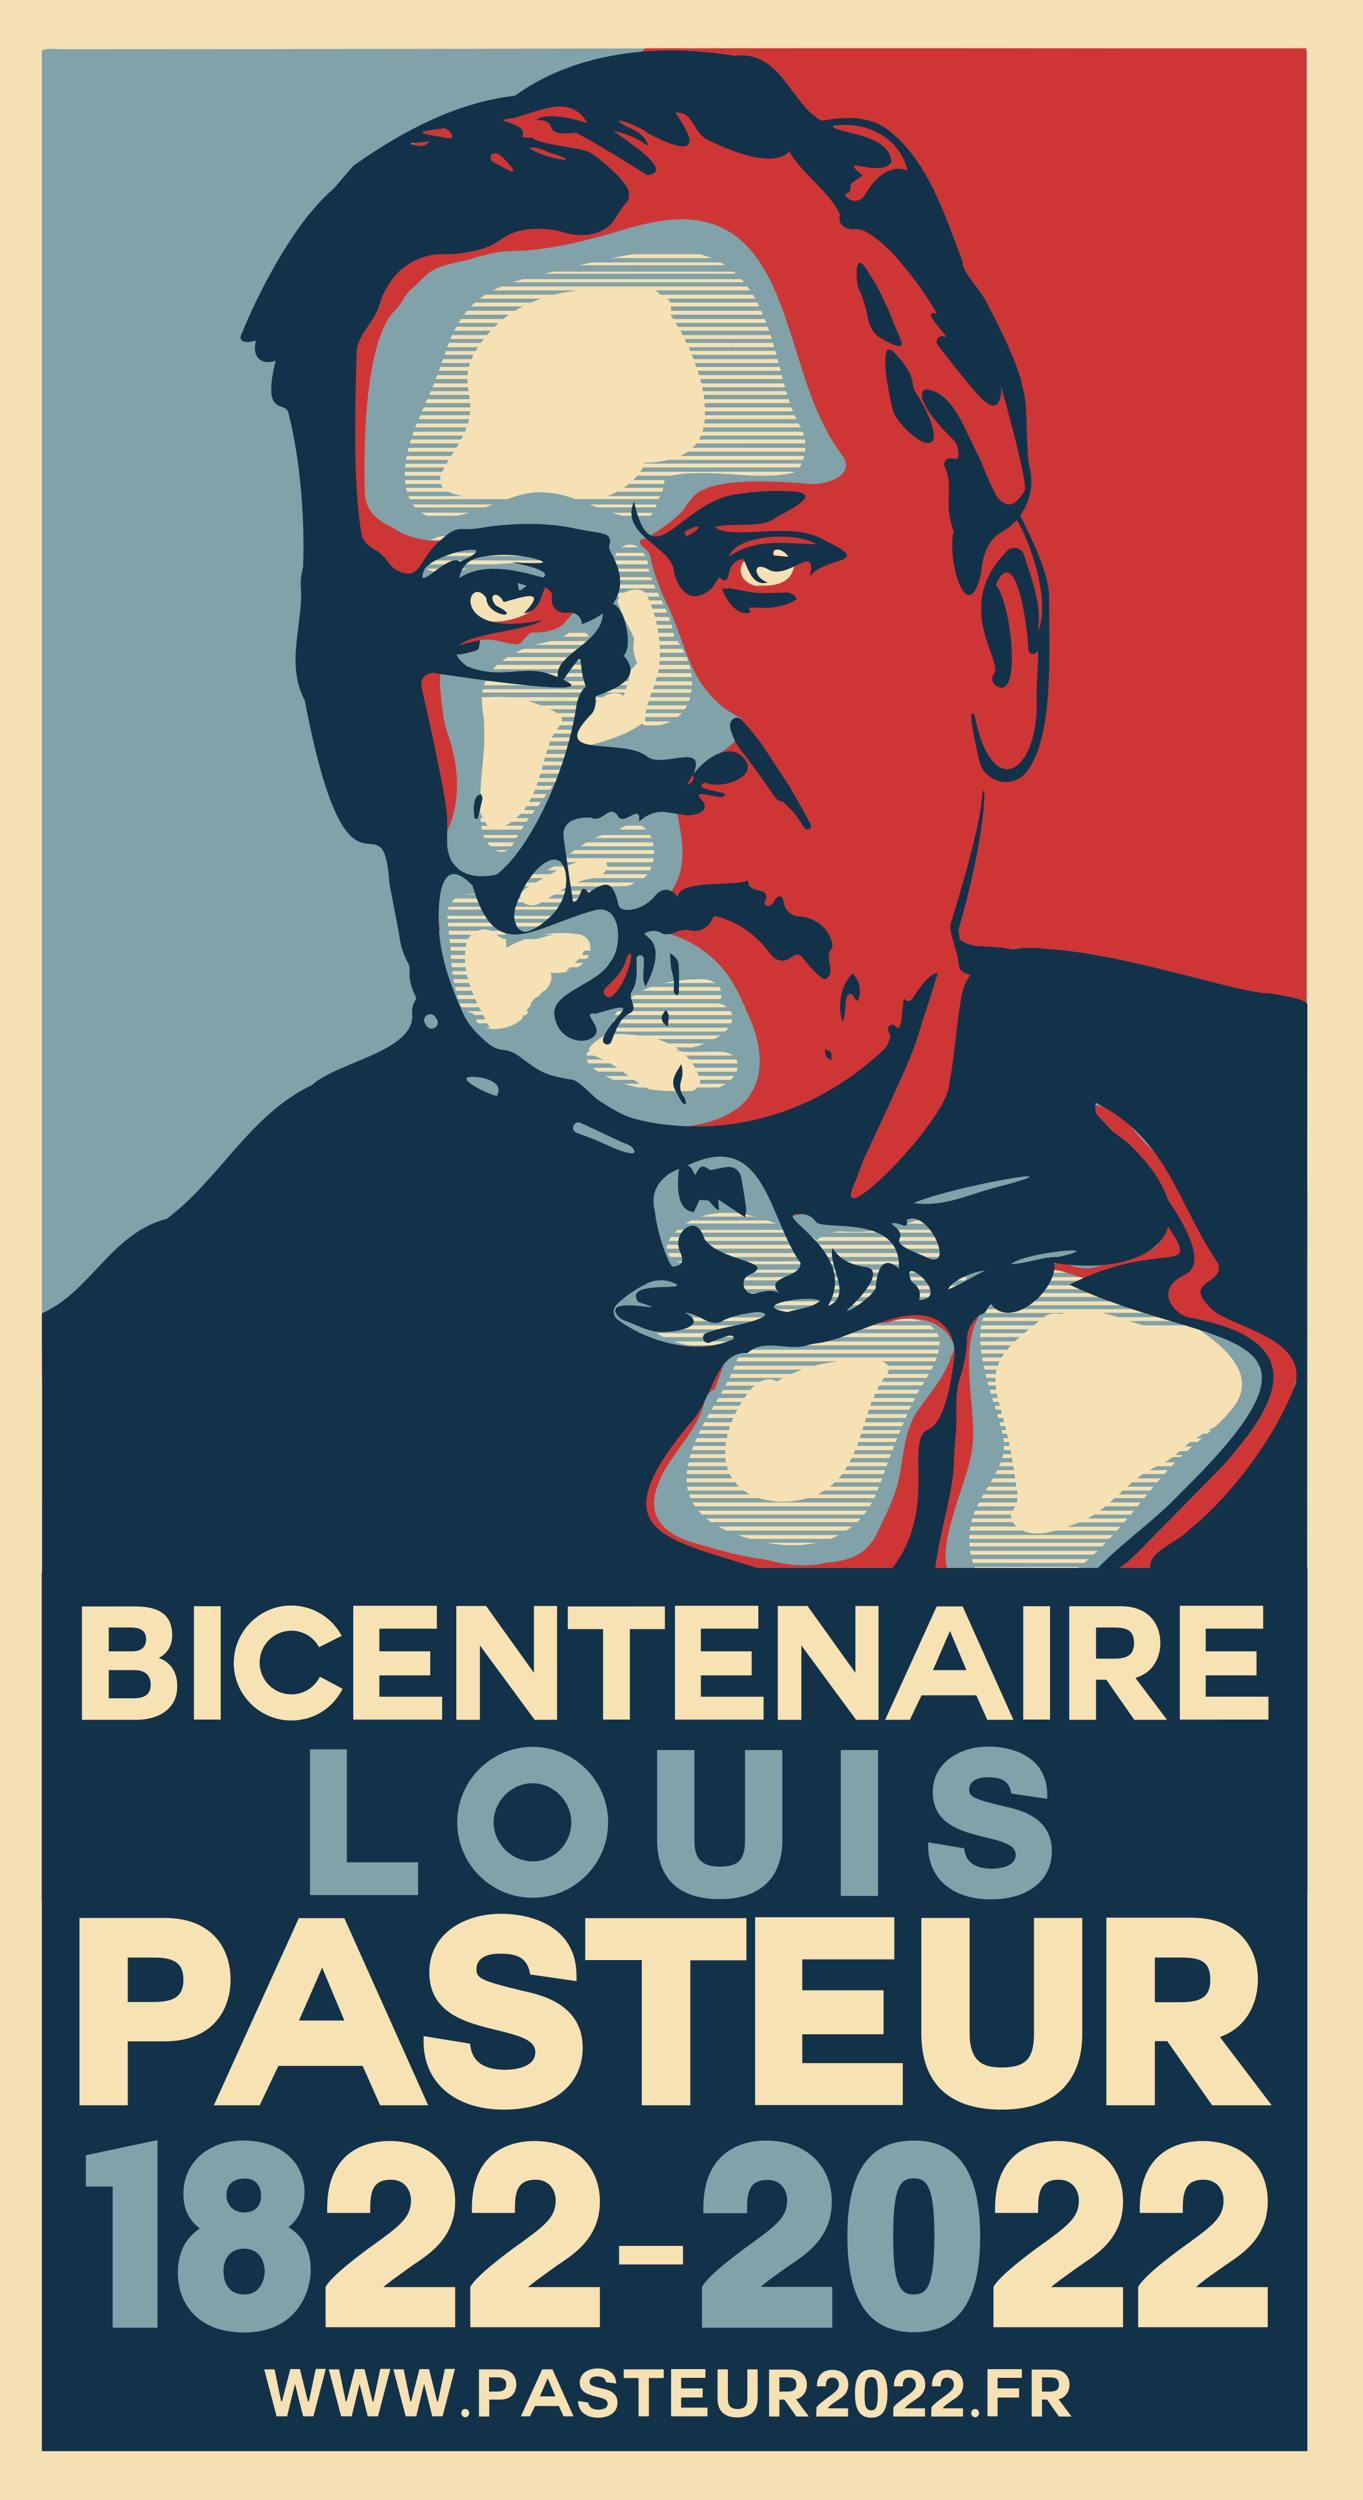
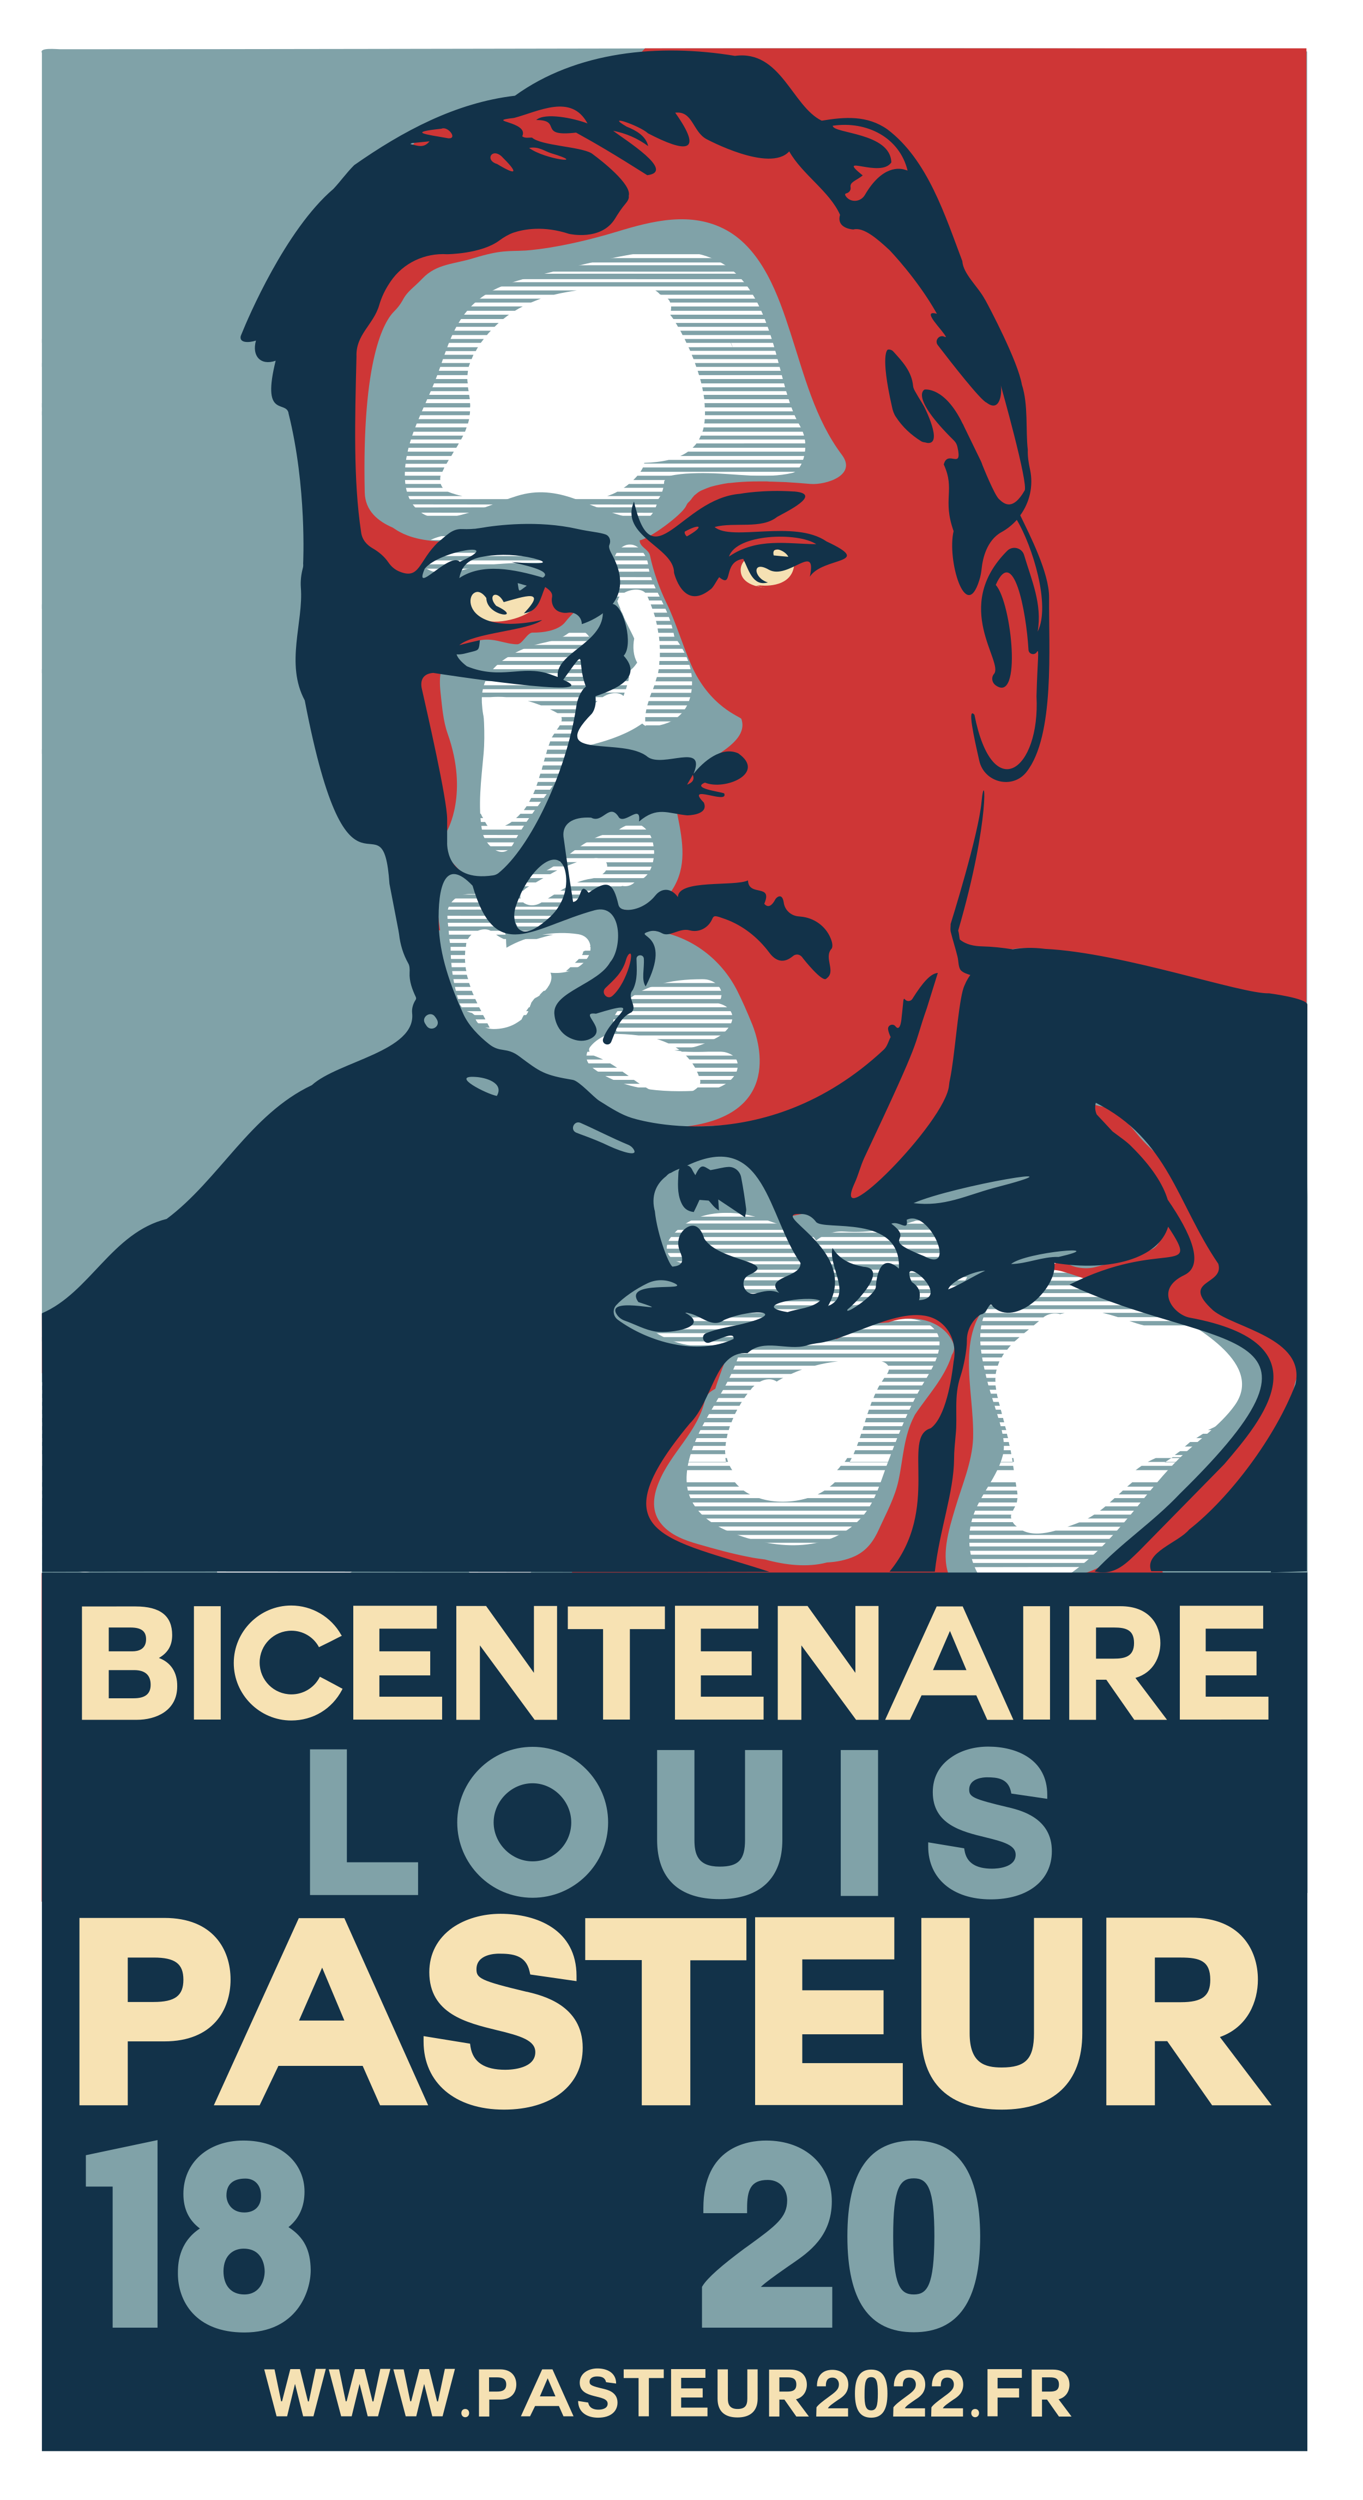
<svg xmlns="http://www.w3.org/2000/svg" version="1.1" id="Calque_1" x="0" y="0" viewBox="0 0 595.3 1091.6" style="enable-background:new 0 0 595.3 1091.6" xml:space="preserve">
  <style>.st0{fill:#ce3636}.st1{fill:#f5e1b3}.st2,.st4{fill-rule:evenodd;clip-rule:evenodd;fill:#80a2a8}.st4{fill:#f5e1b3}.st5{fill:#80a2a8}.st6{fill:#123249}.st7{fill:#f7e2b3}</style>
  <path class="st0" d="M555.5 665.6c.3-.6.5-1.1.7-1.7-1.4 1.2-2.7 2.3-4.1 3.5.9-.2 1.7-.2 2.6-.3.3-.4.6-.9.8-1.5z" />
-   <path class="st1" d="M0 0h595.3v1091.6H0z" />
  <path class="st2" d="M570.6 23.2H18.4c-1.7-2.6 6.5-1.7 7.9-1.7 180.6 0 360.2-1 540.7 0 1 0 2.9-.6 3.6.7v1zM18.4 24.8h552.2v1.9H18.4v-1.9zm276.1 3.3c215.7 0 260.5.5 260.5 1.2s-44.8 1.2-260.5 1.2S24 30 24 29.3s54.8-1.2 270.5-1.2zM18.4 31.8h552.2v1.9H18.4v-1.9zm0 3.6h552.2v1.9H18.4v-1.9zm276.1 3.2c215.7 0 260.5.5 260.5 1.2S510.2 41 294.5 41 24 40.5 24 39.8s54.8-1.2 270.5-1.2zM18.4 42.4h552.2v1.9H18.4v-1.9zm276.1 3.1c215.7 0 260.5.6 260.5 1.4s-44.8 1.4-260.5 1.4S24 47.7 24 46.9s54.8-1.4 270.5-1.4zM18.4 49.6h552.2v1.7H18.4v-1.7zm0 3.3h552.2v1.9H18.4v-1.9zm276.1 3.2c215.7 0 260.5.6 260.5 1.4s-44.8 1.4-260.5 1.4S24 58.3 24 57.5s54.8-1.4 270.5-1.4zm-276.1 4h552.2v1.7H18.4v-1.7zM294.5 63c215.7 0 260.5.6 260.5 1.4 0 .8-44.8 1.4-260.5 1.4S24 65.2 24 64.4c0-.8 54.8-1.4 270.5-1.4zm0 3.6c215.7 0 260.5.6 260.5 1.4s-44.8 1.4-260.5 1.4S24 68.8 24 68s54.8-1.4 270.5-1.4zM18.4 70.7h552.2v1.7H18.4v-1.7zm276.1 2.9c215.7 0 260.5.6 260.5 1.4s-44.8 1.4-260.5 1.4S24 75.8 24 75s54.8-1.4 270.5-1.4zm-276.1 4h552.2v1.7H18.4v-1.7zm276.1 3.3c215.7 0 260.5.5 260.5 1.2s-44.8 1.2-260.5 1.2S24 82.8 24 82.1s54.8-1.2 270.5-1.2zM18.4 84.6h552.2v1.9H18.4v-1.9zm0 3.6h552.2v1.7H18.4v-1.7zm276.1 2.9c215.7 0 260.5.6 260.5 1.4s-44.8 1.4-260.5 1.4S24 93.3 24 92.5s54.8-1.4 270.5-1.4zM18.4 95.2h552.2v1.9H18.4v-1.9zm0 3.6h552.2v1.7H18.4v-1.7zm0 3.3h552.2v1.9H18.4v-1.9zm0 3.6h552.2v1.9H18.4v-1.9zm0 3.6h552.2v1.7H18.4v-1.7zm0 3.4h552.2v1.9H18.4v-1.9zm276.1 3.1c215.7 0 260.5.6 260.5 1.4s-44.8 1.4-260.5 1.4S24 118 24 117.2s54.8-1.4 270.5-1.4zm0 3.7c215.7 0 260.5.5 260.5 1.2s-44.8 1.2-260.5 1.2S24 121.4 24 120.7s54.8-1.2 270.5-1.2zm-276.1 3.7h552.2v1.9H18.4v-1.9zm233.6 3.6H18.4v1.9h223.5c3.3-.8 6.7-1.4 10.1-1.9zm34.2 0c.8.5 1.5 1.1 2 1.7.2.1.4.1.5.2h281.8v-1.9H286.2zm-50 3.6H18.4v1.7h213.5c1.4-.6 2.8-1.1 4.3-1.7zm55.4 0c.5.5.9 1 1.1 1.7h277.8v-1.7H291.6zm-63.3 3.4H18.4v1.9h206.5c1.1-.7 2.2-1.3 3.4-1.9zm64.8 0v.9c0 .3-.1.7-.1 1h277.6v-1.9H293.1zm-70.8 3.6H18.4v1.9h201.4c.8-.6 1.6-1.3 2.5-1.9zm70.5 0v.2c.4.5.9 1.1 1.3 1.7h276.6v-1.9H292.8zm-75 3.6H18.4v1.7H216c.6-.6 1.2-1.1 1.8-1.7zm77.3 0c.4.6.7 1.1 1 1.7h274.4V141H295.1zm-80.7 3.4h-196v1.9h194.3c.5-.7 1.1-1.3 1.7-1.9zm82.7 0c.4.6.7 1.3 1 1.9h272.5v-1.9H297.1zm1.9 3.6c.3.6.5 1.1.8 1.7h270.8V148H299zm-87.7 0h-193v1.7H210c.5-.6.9-1.2 1.3-1.7zm89.4 3.6c.1.3.3.6.4.8.1.3.2.6.4.8h269.2v-1.7l-270 .1zm-91.9 0H18.4v1.7h189.4c.3-.6.6-1.2 1-1.7zm-2 3.3H18.4v1.9H206c.2-.6.5-1.2.8-1.9zm95.3 0c.3.6.5 1.3.8 1.9h267.7v-1.9H302.1zm1.4 3.6c.2.6.4 1.1.6 1.7h266.4v-1.7h-267zm-98.2 0h-187v1.7h186.4c.2-.6.4-1.1.6-1.7zm-1.1 4.9c.1-.5.1-1 .2-1.5h-186v1.9h185.8v-.4zm100.5-1.5c.2.6.4 1.3.6 1.9h265.3v-1.9H304.7zm-100.6 3.6H18.4v1.9h185.9c-.1-.6-.2-1.3-.2-1.9zm101.7 0c.2.6.3 1.3.5 1.9h264.3v-1.9H305.8zm.9 3.6c.1.6.2 1.1.3 1.7h263.6v-1.7H306.7zm-102.3 0h-186v1.7h186.3c-.2-.6-.2-1.2-.3-1.7zm.5 3.3H18.4v1.9h186.8c-.1-.6-.2-1.2-.3-1.9zm102.4 0c.1.6.2 1.3.3 1.9h263.1v-1.9H307.3zm-102 3.6h-187v1.9h187c.1-.6.1-1.2 0-1.9zm102.4 0c.1.6.1 1.3.1 1.9h262.8V176H307.7zm.2 3.6v1.7h262.7v-1.7H307.9zm-102.6 0h-187v1.7h186.8c.1-.5.2-1.1.2-1.7zm102.5 3.4c0 .7-.1 1.3-.2 1.9h263V183H307.8zm-102.9 0H18.4v1.9h186c.2-.6.3-1.2.5-1.9zm-1.1 3.6H18.4v1.9h184.7c.2-.6.5-1.2.7-1.9zm103.5 0c-.1.7-.3 1.3-.5 1.9h263.8v-1.9H307.3zm-105 3.6H18.4v1.7h183c.3-.6.6-1.1.9-1.7zm103.8 0c-.3.6-.5 1.1-.8 1.7h265.3v-1.7H306.1zm-105.7 3.4h-182v1.9h180.9c.4-.6.8-1.3 1.1-1.9zm103.8 0c-.5.7-1.1 1.3-1.7 1.9h268.1v-1.9H304.2zm-106 3.6H18.4v1.9h178.7c.4-.7.8-1.3 1.1-1.9zm102.3 0c-1 .7-2.2 1.4-3.4 1.9h273.5v-1.9H300.5zm-8.4 3.6c-3.4.8-7 1.2-10.7 1.3 0 .1-.1.2-.1.3h289.2v-1.7l-278.4.1zm-96.1 0H18.4v1.7H195c.4-.6.7-1.2 1-1.7zm84.8 3.3c-.3.7-.7 1.3-1.1 1.9h290.9v-1.9H280.8zm-86.7 0H18.4v1.9h174.8c.3-.6.6-1.2.9-1.9zm-1.7 3.6h-174v1.9h173.9c-.1-.6 0-1.3.1-1.9zm86 0c-.6.7-1.2 1.3-1.8 1.9h294v-1.9H278.4zm-85.9 3.6H18.4v1.7h175c-.4-.5-.7-1.1-.9-1.7zm82.2 0c-.7.6-1.5 1.2-2.3 1.7h298.2v-1.7H274.7zm-79.1 3.4H18.4v1.9H202c-2.1-.4-4.3-1.1-6.4-1.9zm50.5 1.9c-1.8-.4-3.6-.7-5.5-.8-4.1-.2-8.1.4-12.1.8h17.6zm23.5-1.9c-1.4.8-2.9 1.4-4.4 1.9h305.4v-1.9h-301zm24.9 3.2c215.7 0 260.5.5 260.5 1.2s-44.8 1.2-260.5 1.2S24 219.8 24 219.1s54.8-1.2 270.5-1.2zm0 3.6c215.7 0 260.5.5 260.5 1.2s-44.8 1.2-260.5 1.2S24 223.4 24 222.7s54.8-1.2 270.5-1.2zm-276.1 3.7h552.2v1.9H18.4v-1.9zm276.1 3.3c215.7 0 260.5.5 260.5 1.2s-44.8 1.2-260.5 1.2S24 230.4 24 229.7s54.8-1.2 270.5-1.2zm-276.1 3.7h552.2v1.9H18.4v-1.9zm0 3.6h552.2v1.9H18.4v-1.9zm276.1 3.2c215.7 0 260.5.5 260.5 1.2s-44.8 1.2-260.5 1.2S24 240.9 24 240.2s54.8-1.2 270.5-1.2zm-276.1 3.8h552.2v1.9H18.4v-1.9zm0 3.6h552.2v1.9H18.4v-1.9zm276.1 3.2c215.7 0 260.5.5 260.5 1.2s-44.8 1.2-260.5 1.2S24 251.5 24 250.8s54.8-1.2 270.5-1.2zm-276.1 3.7h552.2v1.9H18.4v-1.9zm0 3.6v1.9h254.3c2.8-1.6 7.1-2 9.1 0h288.9v-1.9H18.4zm252.2 3.6H18.4v1.7h251.5c0-.6.3-1.2.7-1.7zm12.2 0c.3.6.5 1.1.7 1.7h287.1v-1.7H282.8zm-12.7 3.4H18.3v1.9H271c-.3-.6-.6-1.3-.9-1.9zm14.1 0c.2.6.5 1.3.7 1.9h285.7v-1.9H284.2zm-12.5 3.6H18.4v1.9h254.1c-.3-.6-.6-1.3-.8-1.9zm13.8 0c.2.6.4 1.3.6 1.9h284.5v-1.9H285.5zm-12.5 3.6H18.4v1.7h255.1c-.2-.6-.3-1.2-.5-1.7zm13.5 0c.1.6.3 1.1.4 1.7h283.7v-1.7H286.5zm-12.5 3.3H18.4v1.9h256.1c-.2-.6-.4-1.2-.5-1.9zm13.2 0c.1.6.2 1.3.3 1.9h283.1v-1.9H287.2zm.6 3.6c.1.6.1 1.3.2 1.9h282.6V278H287.8zm-13 0H18.4v1.9h256.7c-.1-.6-.2-1.2-.3-1.9zm.5 3.6H18.4v1.7h257.1c-.1-.5-.1-1.1-.2-1.7zm12.8 0c0 .6.1 1.1.1 1.7h282.4v-1.7H288.1zm-12.5 3.4H18.4v1.9h257.3c-.1-.6-.1-1.3-.1-1.9zm12.6 0v1.9h282.5V285H288.2zm-12.6 3.6H18.4v1.7h257.2v-1.7zm12.4 0c0 .6-.1 1.1-.1 1.7h282.7v-1.7H288zm-12.7 3.6h-257v1.7H275c.2-.6.3-1.1.3-1.7zm12.4 0c-.1.6-.2 1.1-.3 1.7h283.3v-1.7h-283zm-13.1 4.2c.1-.3.1-.6.2-.9H18.4v1.9h256c.1-.3.2-.6.2-1zm12.3-.8c-.2.6-.4 1.3-.6 1.9h284.3v-1.9H286.9zm-13 3.6H18.4v1.7h255c.2-.6.3-1.2.5-1.7zm11.9 0c-.2.6-.4 1.1-.6 1.7h285.4v-1.7H285.8zm-267.4 3.3v1.9H214c2.4-.2 4.8-.2 7.2 0h42c2.2-1.5 5.4-2.4 7.9-1.3.5.2.9.5 1.2.8.2-.5.4-1 .5-1.5H18.4v.1zm266.1 0c-.2.6-.5 1.3-.7 1.9h286.7v-1.9h-286zm-81.9 4.8c1-.5 2.1-.8 3.1-1.2H18.4v1.9h183c.3-.2.7-.5 1.2-.7zm27.9-1.2c2 .5 3.9 1.2 5.8 1.9h22.4c.8-.7 1.5-1.3 2.3-1.9h-30.5zm52.8 0c-.2.6-.4 1.3-.6 1.9h287.9v-1.9H283.3zm-83.5 3.6H18.4v1.7h180.8c.1-.6.3-1.1.6-1.7zm40.4 0c1.1.5 2.3 1.1 3.3 1.7h11.9c.5-.6 1-1.1 1.5-1.7h-16.7zm42.1 0c-.1.6-.2 1.1-.3 1.7h288.6v-1.7H282.3zm-.5 3.4v1.9h288.8v-1.9H281.8zm-82.4 0h-181v1.9h181.5c-.2-.6-.4-1.3-.5-1.9zm45.8 0c.2.6.2 1.3 0 1.9h7.8c.3-.7.7-1.3 1.1-1.9h-8.9zm36.8 3.6c.1.6.2 1.3.4 1.9h288.2v-1.9H282zm-81.8 0H18.4v1.9h182.3c-.2-.6-.3-1.3-.5-1.9zm44.3 0c-.1 0-.1 0 0 0-.4.7-.8 1.3-1.3 1.9h8.8c.1-.6.2-1.3.4-1.9h-7.9zM241 322h11.3c-.2-.6-.3-1.1-.3-1.7h-9.9c-.4.5-.7 1.1-1.1 1.7zm-40-1.7H18.4v1.7h183c-.2-.6-.3-1.2-.4-1.7zm82.1 0c.2.4.4.8.6 1.1.1.2.2.4.2.5h286.8v-1.7H283.1v.1zm-43.5 5.3h14.8c-.5-.6-.9-1.2-1.3-1.9h-12.8c-.2.6-.4 1.2-.7 1.9zm-37.9-2H18.4v1.9H202c-.1-.6-.2-1.2-.3-1.9zm81.9 0c-.4.7-.9 1.4-1.5 1.9h288.6v-1.9H283.6zm-45.1 5.6H259c-1-.6-2-1.2-2.9-1.9H239c-.1.6-.3 1.2-.5 1.9zm-36.2-2h-184v1.9h184.3c0-.6-.2-1.2-.3-1.9zm78.9 0c.2.6.2 1.3 0 1.9h289.4v-1.9H281.2zm-43.7 5.3H268c-1.7-.5-3.5-1-5.2-1.7H238c-.1.6-.3 1.2-.5 1.7zm-34.5-1.7H18.4v1.7h184.9c-.1-.5-.2-1.1-.3-1.7zm77.3 0c-.6.7-1.3 1.2-2.1 1.7h292.4v-1.7H280.3zm-76.7 3.4H18.4v1.9H204c-.1-.6-.3-1.2-.4-1.9zm33.5 0c-.2.6-.4 1.3-.5 1.9h334.1v-1.9H237.1zm-32.7 3.6h-186v1.9h186.4c-.2-.6-.3-1.2-.4-1.9zm31.6 0c-.2.6-.4 1.3-.6 1.9h335.2v-1.9H236zm-30.8 3.6H18.4v1.7h187.2c-.1-.6-.3-1.1-.4-1.7zm29.7 0c-.2.6-.4 1.1-.6 1.7h336.3v-1.7H234.9zm-28.8 3.4H18.4v1.9h188.3c-.3-.6-.5-1.3-.6-1.9zm27.6 0c-.3.6-.5 1.3-.8 1.9h337.8v-1.9h-337zm-26.5 3.6H18.4v1.7h189.4c-.2-.6-.4-1.2-.6-1.7zm24.8 0c-.3.6-.6 1.1-.9 1.7h339.5v-1.7H232zm-23.5 3.6H18.4v1.7h190.9c-.3-.6-.6-1.2-.8-1.7zm21.5 0c-.4.6-.8 1.1-1.2 1.7h341.9V352H230zm-20 3.3H18.4v1.9H211c-.4-.6-.7-1.2-1-1.9zm17.3 0c-.6.7-1.2 1.3-1.9 1.9h345.2v-1.9H227.3zm-3.9 3.6-.9.6c-.5.3-1.2.7-1.9 1h350.1v-1.7H223.4v.1zm-10.8 1.2c-.2-.4-.5-.8-.7-1.2H18.4v1.7H213c-.1-.1-.3-.3-.4-.5zm81.9 2.1c215.7 0 260.5.5 260.5 1.2s-44.8 1.2-260.5 1.2S24 364.1 24 363.4s54.8-1.2 270.5-1.2zm-276.1 3.7h552.2v1.9H18.4v-1.9zm0 3.6h552.2v1.7H18.4v-1.7zm0 3.3v1.9h240.9c.7-.1 1.4-.1 2.1 0h309.2v-1.9H18.4zm233.6 3.6H18.4v1.9H247c1.6-.6 3.3-1.3 5-1.9zm12.7 0c.3.5.5 1.1.5 1.9v.1h305.4v-1.9H264.7v-.1zm-21.3 3.6h-225v1.7h221.9c1-.6 2-1.1 3.1-1.7zm21.3 0c-.4.6-.9 1.2-1.6 1.7h307.5V380H264.7zm-27.4 3.4H18.4v1.9H234c1.1-.6 2.2-1.3 3.3-1.9zm22.1 0c-.3.1-.6.1-.9.2-2.3.3-4.4.9-6.5 1.7h318.6v-1.9H259.4zm-29 4c.2-.1.5-.3.7-.4H18.4v1.9h210.1c.5-.5 1.1-1 1.9-1.5zm17.8-.4c-1.2.6-2.3 1.2-3.5 1.9h325.8V387H248.2zm-20.8 3.6h-209v1.7h209c-.2-.5-.2-1.1 0-1.7zm14.6 0c-.9.6-1.8 1.1-2.7 1.7h331.3v-1.7H242zm-5.5 3.4c-.1.1-.2.1-.3.2-2.9 1.7-6 1.2-7.7-.2H18.4v1.9h552.2V394H236.5zm58 3.1c215.7 0 260.5.6 260.5 1.4s-44.8 1.4-260.5 1.4S24 399.3 24 398.5s54.8-1.4 270.5-1.4zm-276.1 4.1h552.2v1.7H18.4v-1.7zm0 3.3v1.9h190.3c1.9-.8 4-.9 5.6 0h356.3v-1.9H18.4zm198.3 3.6c1.1.8 2.2 1.4 3.3 1.9h14.4c2.4-.7 4.8-1.4 7.2-1.9h-24.9zm41.3 0c.7.5 1.1 1.2 1.1 1.9h311.5v-1.9H258zm-52.1 0H18.4v1.9h186c.3-.6.9-1.3 1.5-1.9zm-2.2 3.6H18.4v1.7h185.1c0-.5.1-1.1.2-1.7zm55 0c-.3.6-.6 1.1-1.1 1.7h313v-1.7H258.7zm-55.5 3.4H18.4v1.9h184.7c0-.6.1-1.3.1-1.9zm52.3 0c-.3.1-.5.3-.8.4 0 .5-.2 1-.5 1.5h316.3v-1.9h-315zm-52.4 3.6H18.4v1.7h184.8c-.1-.6-.1-1.1-.1-1.7zm49.7 0c-.5.6-1.1 1.1-1.7 1.7h319.4v-1.7H252.8zm-49.4 3.6h-185v1.7h185.3c-.2-.6-.3-1.1-.3-1.7zm45.7 0c-.6.6-1.2 1.1-1.9 1.7h323.3v-1.7H249.1zm-45.2 3.3H18.4v1.9h186.1c-.3-.6-.4-1.2-.6-1.9zm41.4 0c-.7.6-1.5 1.3-2.2 1.9h327.5v-1.9H245.3zm-40.4 3.6H18.4v1.7h187.1c-.2-.5-.4-1.1-.6-1.7zm36.3 0c-.6.6-1.3 1.1-1.9 1.7h331.3v-1.7H241.2zm-35.1 3.4H18.4v1.9h188.5c-.3-.6-.6-1.2-.8-1.9zm31.4 0c-.7.6-1.3 1.3-1.9 1.9h335.1v-1.9H237.5zm-29.9 3.6H18.4v1.9h190.1c-.3-.6-.6-1.2-.9-1.9zm26.4 0c-.6.6-1.1 1.3-1.6 1.9h338.3v-1.9H234zm-24.7 3.6H18.4v1.7h191.8c-.3-.6-.6-1.1-.9-1.7zm21.7 0c-.4.5-.8 1.1-1.2 1.7h340.7v-1.7H231zm-20 3.4H18.4v1.9H212c-.3-.7-.7-1.3-1-1.9zm17.8 0c-.4.6-.7 1.3-1 1.9h342.8v-1.9H228.8zm-1.7 3.6c-.2.4-.4.8-.5 1.2-.1.2-.2.5-.3.7h344.4v-1.9H227.1zm-14.2 0H18.4v1.9h195.5c-.4-.7-.7-1.3-1-1.9zm1.9 3.6H18.4v1.7h199.3c-1.2-.3-2.2-.8-2.9-1.7zm9.9 0c-1.1.8-2.4 1.4-3.8 1.7h41.9c1.3-.5 2.7-.7 4-.7 4 0 8.1.2 12.1.7h291.8v-1.7h-346zm34 5.1c.3-.7.7-1.3 1.2-1.8H18.4v1.9h240.2s.1 0 .1-.1zm28.2-1.8c1.8.5 3.5 1.2 5.1 1.9h278.6v-1.9H286.9zm8.2 3.6c.9.6 1.8 1.2 2.7 1.9h272.8v-1.9H295.1zm-37.6 0H18.4v1.9h239.1c-.3-.6-.3-1.2 0-1.9zm2.6 3.9c-.3-.1-.5-.2-.8-.3H18.4v1.7h245c-1.1-.5-2.2-1-3.3-1.4zm39.5-.3c.5.5 1 1.1 1.5 1.7h269.5v-1.7h-271zm-33.1 3.4H18.4v1.9h251.1c-1-.7-2-1.3-3-1.9zm35.9 0c.4.6.8 1.3 1.2 1.9h267v-1.9H302.4zm-30.5 3.6H18.4v1.9h256.2c-.9-.6-1.8-1.3-2.7-1.9zm32.5 0c.3.6.6 1.3.8 1.9h265.4v-1.9H304.4zm-27.5 3.6H18.4v1.7h261c-.9-.6-1.7-1.1-2.5-1.7zm28.9 0c.1.6.1 1.2-.1 1.7h264.9v-1.7H305.8zm-23.7 3.3H18.4v1.9H286c-1.4-.5-2.7-1.1-3.9-1.9zm22.6 0c-.8.8-1.8 1.4-2.7 1.9h268.7v-1.9h-266zm-8.9 3.6c-1.2.1-2.4.1-3.6 0H18.4v1.9h552.2v-1.9H295.8zM18.4 482h552.2v1.7H18.4V482zm0 3.4h552.2v1.9H18.4v-1.9zm276.1 3.2c215.7 0 260.5.5 260.5 1.2s-44.8 1.2-260.5 1.2S24 490.5 24 489.8s54.8-1.2 270.5-1.2zm0 3.6c215.6 0 260.4.5 260.4 1.2s-44.8 1.2-260.4 1.2-270.4-.5-270.4-1.2 54.8-1.2 270.4-1.2zM18.4 496h552.2v1.9H18.4V496zm276.1 3.2c215.6 0 260.4.5 260.4 1.2s-44.8 1.2-260.4 1.2-270.4-.5-270.4-1.2 54.8-1.2 270.4-1.2zm0 3.3c215.7 0 260.5.6 260.5 1.4s-44.8 1.4-260.5 1.4S24 504.7 24 503.9s54.8-1.4 270.5-1.4zm-276.1 4h552.2v1.9H18.4v-1.9zm276.1 3.3c215.7 0 260.5.5 260.5 1.2s-44.8 1.2-260.5 1.2S24 511.7 24 511s54.8-1.2 270.5-1.2zm0 3.2c215.6 0 260.4.6 260.4 1.4s-44.8 1.4-260.4 1.4-270.4-.6-270.4-1.4 54.8-1.4 270.4-1.4zm0 3.6c215.7 0 260.5.6 260.5 1.4s-44.8 1.4-260.5 1.4S24 518.8 24 518s54.8-1.4 270.5-1.4zm-276.1 4.1h552.2v1.7H18.4v-1.7zm276.1 2.9c215.7 0 260.5.6 260.5 1.4s-44.8 1.4-260.5 1.4S24 525.8 24 525s54.8-1.4 270.5-1.4zm-276.1 4h552.2v1.9H18.4v-1.9zm0 3.6h552.2v1.7H18.4v-1.7zm276.1 3c215.6 0 260.4.6 260.4 1.4s-44.8 1.4-260.4 1.4-270.4-.6-270.4-1.4 54.8-1.4 270.4-1.4zm-276.1 4h552.2v1.9H18.4v-1.9zm0 3.6h552.2v1.7H18.4v-1.7zm0 3.4h552.2v1.9H18.4v-1.9zm0 3.6h552.2v1.9H18.4v-1.9zm276.1 3.2c215.7 0 260.6.5 260.6 1.2s-44.9 1.2-260.6 1.2-270.6-.5-270.6-1.2 54.9-1.2 270.6-1.2zm-276.1 3.7h552.2v1.9H18.4v-1.9zm276.1 3.3c215.7 0 260.5.5 260.5 1.2s-44.8 1.2-260.5 1.2S24 560.9 24 560.2s54.8-1.2 270.5-1.2zm-276.1 3.9h552.2v1.7H18.4v-1.7zm0 3.4h552.2v1.9H18.4v-1.9zm0 3.6h552.2v1.7H18.4v-1.7zm463.1 3.3c1.2.3 2.4.6 3.5.9 1.1.3 2.2.7 3.3 1h82.3v-1.9h-89.1zm-18.4.6c.2-.1.4-.2.7-.2l1.2-.3H18.4v1.9h437.3c2-1.7 5.1-2.1 7.4-1.4zm30.2 3c2.1.7 4.2 1.4 6.3 1.9h71v-1.9h-77.3zm-39.5 0H18.4v1.9h433.1c.7-.6 1.5-1.2 2.3-1.9zm74.7 3.6c2.5.3 5 .8 7.4 1.7h34.7v-1.7h-42.1zm-79.1 0h-431v1.7h428.9c.7-.5 1.4-1.1 2.1-1.7zm90 3.4c.9.6 1.9 1.2 2.7 1.9h28.4v-1.9h-31.1zm-94.1 0h-427v1.9h424.8c.8-.6 1.5-1.3 2.2-1.9zm-3.8 3.6H18.4v1.9h421.5c.5-.6 1-1.3 1.6-1.9zm102.4 0c.5.6 1 1.3 1.5 1.9h25.3v-1.9h-26.8zM438.5 591H18.4v1.7h419.1c.3-.6.6-1.1 1-1.7zm107.8 0c.3.5.6 1.1.8 1.7h23.5V591h-24.3zM366 594.4H18.4v1.9h337.4c3.3-.9 6.8-1.5 10.2-1.9zm70.5 0H385c1.3.3 2.3 1 2.9 1.9h47.9c.2-.7.5-1.3.7-1.9zm111.3 0c.2.6.4 1.3.6 1.9h22.2v-1.9h-22.8zM350.3 598H18.4v1.9h327.1c1.6-.7 3.2-1.4 4.8-1.9zm198.5 0c.1.3.1.6.2.8.1.4.2.7.3 1.1h21.3V598h-21.8zm-113.5 0h-47.1c-.1.6-.3 1.2-.8 1.9h47.5c.1-.7.2-1.3.4-1.9zm114.3 3.6c.1.5.1 1.1.1 1.7h20.9v-1.7h-21zm-114.8 0h-48.6c-.4.6-.7 1.1-1.1 1.7h49.7c-.1-.6-.1-1.2 0-1.7zm-97 .9c.5.2 1 .4 1.4.7h.1c.4-.3.9-.6 1.3-.8.5-.3 1-.6 1.5-.8H18.4v1.7h313.5c1.8-1 4-1.4 5.9-.8zm-8.7 2.9.4-.4H18.4v1.9h309.4c.4-.6.8-1.1 1.3-1.5zm105.7-.5h-50.7c-.4.6-.7 1.3-1 1.9h52c-.1-.6-.2-1.2-.3-1.9zm114.6 0c-.3.7-.9 1.4-1.6 1.9h22.8v-1.9h-21.2zm-222.9 3.6H18.4v1.9h306.7c.4-.6.9-1.3 1.4-1.9zm108.9 0h-53.1c-.3.6-.6 1.3-.8 1.9h54.4c-.3-.6-.4-1.2-.5-1.9zm135.2 1.9v-1.9h-26.2M324 612.1H18.4v1.7H323c.3-.6.6-1.1 1-1.7zm112.2 0h-55.5c-.2.6-.4 1.1-.6 1.7h56.6c-.2-.6-.3-1.1-.5-1.7zM322 615.5H18.4v1.9H321c.3-.6.7-1.3 1-1.9zm115.1 0h-57.6c-.2.6-.4 1.3-.7 1.9h58.8c-.1-.6-.3-1.3-.5-1.9zm-116.8 3.6H18.4v1.9h301.1c.2-.6.5-1.3.8-1.9zm117.8 0h-59.8c-.2.6-.4 1.3-.6 1.9h60.9c-.2-.6-.4-1.3-.5-1.9z" />
  <path style="fill:none" d="M570.6 621v-1.9" />
-   <path class="st2" d="M318.8 622.7H18.4v1.7h299.9c.2-.6.3-1.2.5-1.7zm120.2 0h-61.8c-.2.6-.4 1.1-.5 1.7h62.8c-.2-.6-.4-1.2-.5-1.7zm92.2 0-3.6 1.7h43v-1.7h-39.4zM317.8 626H18.4v1.9h299c.1-.6.3-1.2.4-1.9zm122 0h-63.7c-.2.6-.4 1.3-.6 1.9h64.8c-.2-.6-.4-1.2-.5-1.9zm85.6 0-2.9 1.9h48V626h-45.1zm-208.3 3.6H18.4v1.7h298.5c0-.5.1-1.1.2-1.7zm123.5 0h-65.7c-.2.5-.4 1.1-.6 1.6v.1H441c-.2-.5-.3-1.1-.4-1.7zm79.2 0-2.3 2 53.1-.3v-1.7h-50.8zm-203.1 3.6H18.4v1.7h298.4c-.1-.5-.1-1.1-.1-1.7zm125 1.7c-.1-.6-.2-1.1-.3-1.7h-67.9c-.2.6-.5 1.1-.7 1.7h68.9zm73.7-1.3c-.9.6-1.1.8-2.3 1.7l57.5-.3v-1.7l-55.2.3zm-198.6 3H18.4v1.9h298.7c-.1-.6-.2-1.2-.3-1.9zm195.4-.4-3.5 2.3h61.9v-1.9l-58.4-.4zm-70.2.4h-70c-.3.6-.7 1.3-1 1.9h71.3c-.1-.6-.2-1.3-.3-1.9zm.6 3.6H370c-.3.6-.7 1.1-1.1 1.7h73.9c0-.6-.1-1.1-.2-1.7zm62.8 0c-1.2.5-2.4 1.1-3.5 1.7h68.7v-1.7h-65.2zm-187.9 0H18.4v1.7H318c-.2-.6-.4-1.1-.5-1.7zm1.2 3.4H18.4v1.9h301.4c-.4-.6-.8-1.3-1.1-1.9zm124.4 0h-75.3c-.5.7-1 1.3-1.6 1.9h77.2c-.1-.7-.2-1.3-.3-1.9zm56.1 0c-.9.6-1.8 1.3-2.6 1.9h74.1v-1.9h-71.5zM321 647.2H18.4v1.9h304.4c-.7-.6-1.3-1.3-1.8-1.9zm173.5 0c-.7.6-1.5 1.3-2.2 1.9h78.3v-1.9h-76.1zm-50.9 0h-79c-.7.7-1.4 1.3-2.2 1.9h81.5c-.1-.7-.2-1.3-.3-1.9zm.6 3.6h-84.1c-1 .6-2 1.2-3 1.7h87.3c-.1-.6-.1-1.2-.2-1.7zm46.2 0c-.6.6-1.2 1.1-1.8 1.7h82v-1.7h-80.2zm-164.4.8c-.4-.3-.8-.5-1.2-.8H18.4v1.7h309.2c-.6-.3-1.1-.6-1.6-.9zm118.4 2.5h-91.7c-6.7 2-14.5 2.2-21.2 0H18.4v1.9h425.7c.1-.6.2-1.2.3-1.9zm42.4 0c-.7.6-1.4 1.3-2.1 1.9h85.9v-1.9h-83.8zm-43.4 3.6h-425v1.9h424c.3-.6.6-1.2 1-1.9zm39.4 0c-.8.7-1.6 1.3-2.4 1.9h90.3v-1.9h-87.9zm-41.1 3.6H18.4v1.7h423.3c-.2-.6-.2-1.1 0-1.7zm36.2 0c-.9.6-1.9 1.2-2.8 1.7h95.5v-1.7h-92.7zm-35.3 3.7c-.1-.1-.2-.2-.2-.4h-424v1.9h425.7c-.6-.4-1.1-.9-1.5-1.5zm28.8-.3c-1.6.6-3.3 1.3-5.2 1.9h104.4v-1.9h-99.2zm-10.4 3.6c-5 1.4-10.2 2-14.3 0H18.4v1.9h552.2v-1.9H461zm-442.6 3.6h552.2v1.7H18.4v-1.7zm0 3.3h552.2v1.9H18.4v-1.9zm0 3.6h552.2v1.9H18.4v-1.9zm0 3.6h552.2c1.7 2.6-6.5 1.7-7.9 1.7-180.6 0-360.2 1-540.7 0-1 0-2.9.6-3.6-.7v-1z" />
+   <path class="st2" d="M318.8 622.7H18.4v1.7h299.9c.2-.6.3-1.2.5-1.7zm120.2 0h-61.8c-.2.6-.4 1.1-.5 1.7h62.8c-.2-.6-.4-1.2-.5-1.7zm92.2 0-3.6 1.7h43v-1.7h-39.4zM317.8 626H18.4v1.9h299c.1-.6.3-1.2.4-1.9zm122 0h-63.7c-.2.6-.4 1.3-.6 1.9h64.8c-.2-.6-.4-1.2-.5-1.9zm85.6 0-2.9 1.9h48V626h-45.1zm-208.3 3.6H18.4v1.7h298.5c0-.5.1-1.1.2-1.7zm123.5 0h-65.7c-.2.5-.4 1.1-.6 1.6v.1H441c-.2-.5-.3-1.1-.4-1.7zm79.2 0-2.3 2 53.1-.3v-1.7h-50.8zm-203.1 3.6H18.4v1.7h298.4c-.1-.5-.1-1.1-.1-1.7zm125 1.7c-.1-.6-.2-1.1-.3-1.7h-67.9c-.2.6-.5 1.1-.7 1.7h68.9zm73.7-1.3c-.9.6-1.1.8-2.3 1.7l57.5-.3v-1.7l-55.2.3zm-198.6 3H18.4v1.9h298.7c-.1-.6-.2-1.2-.3-1.9zm195.4-.4-3.5 2.3h61.9v-1.9l-58.4-.4zm-70.2.4h-70c-.3.6-.7 1.3-1 1.9h71.3c-.1-.6-.2-1.3-.3-1.9zH370c-.3.6-.7 1.1-1.1 1.7h73.9c0-.6-.1-1.1-.2-1.7zm62.8 0c-1.2.5-2.4 1.1-3.5 1.7h68.7v-1.7h-65.2zm-187.9 0H18.4v1.7H318c-.2-.6-.4-1.1-.5-1.7zm1.2 3.4H18.4v1.9h301.4c-.4-.6-.8-1.3-1.1-1.9zm124.4 0h-75.3c-.5.7-1 1.3-1.6 1.9h77.2c-.1-.7-.2-1.3-.3-1.9zm56.1 0c-.9.6-1.8 1.3-2.6 1.9h74.1v-1.9h-71.5zM321 647.2H18.4v1.9h304.4c-.7-.6-1.3-1.3-1.8-1.9zm173.5 0c-.7.6-1.5 1.3-2.2 1.9h78.3v-1.9h-76.1zm-50.9 0h-79c-.7.7-1.4 1.3-2.2 1.9h81.5c-.1-.7-.2-1.3-.3-1.9zm.6 3.6h-84.1c-1 .6-2 1.2-3 1.7h87.3c-.1-.6-.1-1.2-.2-1.7zm46.2 0c-.6.6-1.2 1.1-1.8 1.7h82v-1.7h-80.2zm-164.4.8c-.4-.3-.8-.5-1.2-.8H18.4v1.7h309.2c-.6-.3-1.1-.6-1.6-.9zm118.4 2.5h-91.7c-6.7 2-14.5 2.2-21.2 0H18.4v1.9h425.7c.1-.6.2-1.2.3-1.9zm42.4 0c-.7.6-1.4 1.3-2.1 1.9h85.9v-1.9h-83.8zm-43.4 3.6h-425v1.9h424c.3-.6.6-1.2 1-1.9zm39.4 0c-.8.7-1.6 1.3-2.4 1.9h90.3v-1.9h-87.9zm-41.1 3.6H18.4v1.7h423.3c-.2-.6-.2-1.1 0-1.7zm36.2 0c-.9.6-1.9 1.2-2.8 1.7h95.5v-1.7h-92.7zm-35.3 3.7c-.1-.1-.2-.2-.2-.4h-424v1.9h425.7c-.6-.4-1.1-.9-1.5-1.5zm28.8-.3c-1.6.6-3.3 1.3-5.2 1.9h104.4v-1.9h-99.2zm-10.4 3.6c-5 1.4-10.2 2-14.3 0H18.4v1.9h552.2v-1.9H461zm-442.6 3.6h552.2v1.7H18.4v-1.7zm0 3.3h552.2v1.9H18.4v-1.9zm0 3.6h552.2v1.9H18.4v-1.9zm0 3.6h552.2c1.7 2.6-6.5 1.7-7.9 1.7-180.6 0-360.2 1-540.7 0-1 0-2.9.6-3.6-.7v-1z" />
  <path class="st4" d="M204.5 253.9h29.6v19h-29.6z" />
-   <path class="st5" d="M83 594.5c-2 1.3-3.6 2.4-5.2 3.4 2-.1 4 .2 5.9.8-.3-1.3-.6-2.7-.7-4.2z" />
  <path class="st5" d="M570.9 474.5v-452H18.3v581.1c1.8-1.5 4-2.6 5.8-3.4 21.3-8.3 38.8-23.9 58.6-35.1-4.6-.5-9.3-.5-13.7.2-4.4.7-11.8-.8-11.4-6.7.4-6 7.7-9.4 12.8-10.2 16.3-2.7 33.5.6 48.9 6 5.4 1.9 7 6.2 3.6 10.9-3 4.3-4.9 9.3-6.8 14.1-1.4 3.5-4.9 5.9-8.8 7.2-.1 4 1 7.8 3.4 11.9 4 7 8.1 13.5 10 21.5 1.6 6.7 2.7 13.9 6.1 20 1 1.7 2.2 3.3 3.7 4.8 2.6-6.7 3.8-13.9 3.8-21.2-.1-1.5-.1-3.1-.1-4.6 0-3.1 2-5.7 4.9-7.5.6-4.5 1.3-8.9 2.6-13.3 2.2-7.1 17.4-11.7 22.3-5.4 5.1 6.6 9 14.2 12.7 21.6 2.6 5.2-5.6 10.4-9.3 11.7-2.6.9-5.7 1.2-8.5.6 1.4 16.8 4.8 33.5 2.9 50.3-.5 4-3.7 7.2-7.7 8.9-1.7 1.3-3.7 2.3-5.3 2.9-1.4.5-3.1.8-4.8.9-2.9 6.9-17.5 11.7-22.4 5.3-2-2.5-3.5-5.3-4.9-8.2-6 6.5-22 8.1-22-1.7 0-4.2.5-10.4 0-16.3-3-1.5-5.8-3.8-8.4-6.2.7 2 1.2 4 1.3 6.2.3 5.8-8.3 9.6-12.8 10.2-5 .7-11.2-.8-11.4-6.7.1 2-.1-.3-.4-1.1-.3-.9-.7-1.7-1.1-2.5-.6-1.3-1.7-2.8-3.1-4.8-2.5-3.5-5.2-6.8-7.8-10.2-.5 4.4-.6 8.7 0 13.1.6 2.2 1.1 4.5 1.5 6.7 2.2 10.7-20.2 18.5-23.7 7.9-1-3.1-1.7-6.3-2.1-9.4-1.6-6-4-11.8-8.3-16v170.5h552.7v-304c-.2-7.7-.2-38.8-.2-48zM433.1 270.7c2.4-5.7-.4-24 5.3-24 5 0 20 19.6 17.8 25-2.4 5.7-9.6 8.2-15.3 8.2-5-.1-10-3.9-7.8-9.2zm-253.6-78.9c3.1-9.7 8.1-18.8 11.6-28.3 4.1-11.2 7-22.9 16.3-31.3 7.9-7.2 18.3-9.7 28.4-12.2 13-3.1 26.1-6.5 39.3-8.8 13.4-2.4 28.5-3.3 40.7 4s17.8 21.5 21.8 34.5c3.8 12.4 6.2 26.6 11.6 35.9 2.2 3.7 3 7.8 2.3 12.1-.4 2.8-2.1 8.1-5.5 8.8-11.8 2.7-24.4.3-36.4.1-3.4-.1-6.8 0-10.1.2-1.5.1-2.9.3-4.4.5-.6.1-1.1.2-1.7.3-.2.1-.6.1-.8.2l-1.5.6c-.3.6-.6 1.1-1 1.7-.2 2.9-1 5.9-2.7 8-.9 4.2-3.2 9.2-7.4 8.7-10.2-1.2-19.2-5.4-28.7-8.9-8.5-3.1-16.7-4.1-25.4-1.4-8.1 2.5-15.8 6.1-24.1 8.2-5.3 1.4-11.2 2.6-16.4 0-11.5-6.1-9.2-22.7-5.9-32.9zm167.3 55.3c.3 5.7-7.4 8.8-12.1 8.8-.8 0-1.7 0-2.7-.2-.3.1-.7.1-1 .1h-.9c-4.6 0-12.6-1.4-12.9-7.4-.3-5.7 7.4-8.8 12.1-8.8h1.4c.4 0 .9.1 1.3.1.7-.1 1.3-.2 1.9-.2 4.6.1 12.6 1.5 12.9 7.6zm-62.1 70.2c-1.7.3-3.1-.3-4.2-1.4-6.1 4.3-13.5 7-21.5 9.1-2.3.6-4.3.1-5.8-.9-2.5 5.2-5.7 10.1-8.8 14.8-6.6 9.7-14.7 18.9-20.1 29.3-4.4 8.4-12.6 1-13.7-5.2-2-11.2-.4-22.5.6-33.8.4-4.5.4-9 .2-13.8 0-.2-.1-1.1-.1-1.7-.1-.4-.1-.8-.1-.9-.3-1.4-.5-2.9-.6-4.3-1-9.2 2.5-15.9 10.1-20.9 4.3-2.8 8.6-4.9 13.6-6.2 4.5-1.2 9.8-1.8 13.6-4.7 10.7-8.2 16.7 15.1 8.7 21.3.3.7.6 1.4.8 2.2 5.1-1.3 10.3-2.9 14.9-5.5 1.8-1 3.8-2.5 4.9-3.9.5-.6.8-1.1 1.1-1.5-1.7-2.9-2-6.8-1.3-10.5-.8-1.8-1.7-3.5-2.6-5.3-3.1-6.3-6-12.7-6.8-19.8-.6-5.1-.4-13 5.3-15.5 5.2-2.2 9.7 3.9 10.2 8.5.7 6.7 5 13.1 8 20.1 1.5 3.6 2.7 7.3 3.4 11.1 3.5 4.7 6.4 9.8 7.4 15.8 1 6.2 0 13.5-4.5 18.1-3.6 3.7-8 4.8-12.7 5.5zm-1.3 63.6c-1.2 1.9-3.3 3.7-5.7 3.8-.2.2-.4.3-.5.5-1.5 1.5-3.5 2-5.5 1.6-.9.6-2 1.1-3.2 1.4-6.2 1.2-11.1 6.3-15.9 9.9-6 4.6-12.7 5.8-20.7 8.7-10.3 3.7-10.9-24.6.1-25 6.4-.2 11.2-4.5 15.9-8.2 6.2-4.9 12.2-8.8 20.1-10.4.5-.1.9-.1 1.3-.1 2.2-2 4.9-3.3 8-3.4 2.5-.1 4.4 1.7 5.8 3.5 1.9 2.5 2.4 5.8 2.6 8.8 0 2.9-.8 6.5-2.3 8.9zm-81-115.1c-.3-5.7 7.4-8.8 12.1-8.8 1.1 0 2.3.1 3.6.3.9-.2 1.8-.3 2.6-.3 4.6 0 13.3 1.7 13.6 6.6.4 5.7-8.1 9.6-12.8 9.6-1.1 0-2.3-.1-3.6-.3-.9.2-1.8.3-2.6.3-4.6 0-12.6-1.4-12.9-7.4zm-19.3-20.9c-2.6-5.6 3.9-9.1 8.2-10.4 14.6-4.7 29.9-5.1 45.1-5.1 4.6 0 12.6 1.4 12.9 7.5.3 5.7-7.4 8.8-12.1 8.8-13.1 0-25.9.1-38.5 4.2-4.7 1.4-13.2.1-15.6-5zm43.1 447.2c-5 2.8-11.9 3.5-16.4-.5-8.1-7.2-12.6-16.8-17.4-26.3-2.6-5.3 5.6-10.4 9.3-11.7 5-1.7 11.8-1.5 14.4 3.8 4.2 8.4 8.1 16.2 15.2 22.5 4.5 4-1.7 10.4-5.1 12.2zm14.2-267.4c1.9 4.1-2.7 9-6.1 10.8-.1 0-.2.1-.3.1-.2.2-.4.3-.6.4-.2.3-.5.6-.7.9s-.4.5-.6.8c-.1.2-.2.5-.2.6-.4.9-.7 1.9-1 2.8-.7 2.6-3.7 4.6-5.9 5.9-2.8 1.6-6.2 2.3-9.4 2.3-2.3 0-5.4-.9-7-2.8-.9-1.1-1.2-2.2-1.3-3.3-.4-.3-.8-.6-1.1-.9-2.7-.6-4.8-2-5.7-4.7-2.5-7.9-3.7-16-3.7-24.3v-.4c-.4-1.6-.6-3.2-.7-4.7-.1-3.3-1.5-9.6 0-12.5 2.3-4.5 6.3-5.6 10.7-5.3 2.4.2 4.1-5.6 6.3-5 2.5.8 4 3.4 5 5.6 1.8 3.9 1.8 9 0 13.2 1.7 1.1 2.9 2.9 2.9 5.5 0 1.4.1 2.7.2 4.1 9.3-5.5 21-7.5 31.4-5.9 5.7.9 6.7 6.9 3.6 10.9-3.6 5-10 6.5-15.8 5.9zm29.3 25.9c-2.4-2.3-2.5-5.8-.1-9 8.6-11.7 23.7-14 37.2-14.1 5 0 10 3.8 7.8 9.1-.2.5-.5 1-.8 1.5 1.8.4 3.5 1.2 4.7 2.6 3.9 4.5-1.2 10-5.1 12.2-5.8 3.3-12.3 5.3-18.9 5.7 5.5.8 11.1.8 16.3.4 4.4-.3 11.8.5 11.4 6.7-.4 5.7-7.7 9.9-12.8 10.2-16.6 1.3-36.1 1-50.1-9.3-8.4-6.1 1.6-14.9 10.4-16zm140.6 137c-.6 7.1-5.7 13.8-9 19.8-5.7 10.4-9.9 21.5-14.1 32.6-3 8.2-5.3 16.7-11.5 23.2-14.6 15.4-38.3 13.1-56.4 5.9-7.4-3-14.6-7.5-17.8-15.1-2.9-6.7-1.5-14.4.8-21.1 5-14.7 16.1-26.8 20.5-41.8 2-6.9 14.7-10.1 20.6-6.7 4.6-1.6 9.6-2.3 14.3-3 6.4-.9 12.8-1.7 19.2-2.6.6-.1 1.1-.2 1.7-.3h.1c.7-.2 1.4-.3 2.1-.5 2.1-.5 4.1-1 6.2-1.3 3.6-.6 7.4-1.1 11.1-.8 6.5.7 12.9 4.2 12.2 11.7zm10.9-28.1c-8.7 10-21.1 11.8-33.7 11.8-2.6 0-5.2-1.1-6.8-2.8-9.4 1.9-18.8 3.3-27.8 6.7-21.1 8-45.4 20.3-66.9 6.4-11.3-7.3 9.4-20.1 17.9-14.6 7.4 4.8 14.1 4 21.5 1.6 2.6-.8 5.2-1.8 7.8-2.9-4.4-.2-8.8-1.2-13.2-3-8.1-3.3-15.1-9-23.4-11.6-5.3-1.6-7.1-6.4-3.6-10.9 7.8-10.1 20.9-12 32.7-9.9 8.9 1.6 17 5.8 25.9 7.8 2.4.5 4 1.9 4.8 3.6 3.3-2.8 8.2-4.3 12.1-4 11.8.8 21.2-1.3 32-4.9 4.3-1.4 12.6-1.8 14.4 3.8.2.7.3 1.5.3 2.2 2.1-.1 4.2.3 6.1 1.4 4.4 2.6 3.5 7.7.5 10.9 1.7 2.3 1.8 5.6-.6 8.4zm118 54.2c-6.4 8.9-16.5 15.5-24.3 23.2-6.4 6.3-12 13.3-17.6 20.2-8.6 10.6-17.8 21.3-28.9 29.3-10.8 7.8-31.3 16.7-40.6 1.9-5-8-5.7-18.2-2.6-26.9 3.2-9.1 10.4-16.6 12.8-26 1.4-5.5-.7-12.1-2.3-17.4-1.6-5.4-3.5-10.7-4.8-16.2-1.7-7.2-3.6-15.2-2.4-22.6 1.4-8.4 6.7-14 13.5-17-.2-1-.1-2.2.5-3.5 2.2-5.3 9.8-8.7 15.3-8.2 9.1.9 17.7 4.4 26 8.1 9.3 4.1 18.3 8.9 27.1 14.1 12.6 7.4 41.2 23.1 28.3 41z" />
  <path class="st5" d="M364.4 555.2c-1.2 0-2.3-.1-3.5-.2-.2.3-.3.7-.5 1 1.3-.2 2.7-.5 4-.8zm-44.3-403.4c-.5-1.4-1.1-2.7-1.6-3.8.5 1.4 1 2.7 1.6 3.8z" />
  <path class="st0" d="M151.3 320.1c.5 1.1.9 2.2 1.4 3.3l-1.4-3.3zM24.9 594.5c2.8-1.8 6-3.2 9.5-4.1 7.5-12.1 16.8-23 25.8-34.1 1.4-1.9 2.7-3.7 4-5.6-9.9 6.8-20.2 13-31.2 18.2-4.8 2.3-9.7 4-14.7 4.8v25.9c2.1-2 4.3-3.6 6.6-5.1zm209.6-297.8h-.3c.2 0 .4.1.6.1 1.2.2 2.2.2 3.2.1.4-.1.9-.1 1.4-.3-1.6.1-3.3.1-4.9.1zm221.9 226.2c2.6.1 5.1.8 7.2 2 1.2.7 2.1 1.6 2.8 2.6.2-3.1.1-6.1-.9-8.9-1-2.9-2.4-5.7-3.7-8.5-1.1 2.5-3.8 4.4-7.1 5.4 1.9 1.7 3.1 3.9 2.1 6.7-.2.2-.3.5-.4.7z" />
  <path class="st4" d="M322.6 234.1h29.6v25.2h-29.6z" />
  <path class="st0" d="M514.3 481.2c2.6 2.7 5 5.6 7.3 8.6 3.2-1.1 7.2-1.4 10.6-.8-4.4-4.4-8.8-8.7-13.4-12.8l-2.1-1.8c.7 2.3-.1 4.8-2.4 6.8z" />
  <path class="st0" d="M433.9 419.9c2.3-5.1 9.9-6.3 14.8-5.8 21.5 2.2 43 5.3 63.6 11.7 10.4 3.2 20.4 6.6 30.7 9 1.3-.3 2.5-.5 3.6-.6 6.9-.5 13.2 1.1 19.2 3.8.8 0 1.7.1 2.5.1.7 0 1.5 0 2.3.1V21.1H281.7c-3.1 3.5-6.7 6.6-10.4 8.8-4.9 3.1-10.1 4.8-15.8 5.1-3.4.8-6.8 1-10.3.6-2.6.7-5.1 1.6-7.6 2.5-13.8 6.2-27.5 12.8-42.3 16.1-3.3.7-6.7 1.4-10 2.1-7.2 10.9-16.1 20.6-26 29.1-7.1 6.1-14.5 11.9-20.8 18.8-.7 1.1-1.3 2.2-1.9 3.3-.9 3-1.6 6.1-2.2 9.2-1.5 15.9-.9 31.9-.4 47.9.5 16.2 1.2 32.2 3 48.4 2.1 14.5 4.4 28.9 6.8 43.3 2.9 17.7 3.7 35.5 5.6 53.3 1.1 6.2 2.5 12.4 4.6 18.4 3 6.1 6.7 11.8 10.4 17.6 5.8 9.2 10.5 18.7 14.1 29 3.7 10.6 4.5 22.8 3.9 34.1 3.4 4.5 5.9 9.5 7.7 14.9 5.6 17.5 0 40.3-15.8 49-11 6.1-25.1 12.3-35.1 19.8-16.5 13.1-32.3 27.3-48.7 40.7 10.6-3.1 22.1-.5 31.7 4.6 7.4 3.9 13.8 11.7 17.4 19.7.7-.3 1.4-.5 2.1-.7 10.9-3.6 22.9-.9 32.7 4.3 9.2 4.9 16.8 15.6 19.5 25.5 2.8 10.2 1.4 21.4-3.2 30.8-.4 1.3-.7 2.7-.9 4 0 .5-.1 1-.1 1.5 2.8-1 5.7-1.5 8.8-1.7 5.6-1.3 11.3-1 16.9.8 5.5 1.3 10.3 3.9 14.4 7.6 4.6 3 8.3 7 10.9 12 3.8 7.9 6.8 15.7 8.9 24.2 2.9 11.5 1.1 22.6-4.3 32.9-5.2 9.9-15.1 16.3-25.4 19.6-5.6 1.8-11.3 2-16.9.8-5.7-.3-10.9-1.9-15.8-5.1-4.9-2.7-8.9-6.3-11.9-11-1.9-2.1-3.5-4.4-4.8-7-3.8 4.3-8.2 8.1-13.1 11.3-16.4 10.4-35.2 9.8-53.5 7.5-18.9-2.4-37.2-5.9-53.7-16.3-12.8-8.1-23.1.2-32-11.6v143.5h552.2v-140c-4.9.8-9.5.6-13.9-.3-13.2 6.5-28.5 5.9-42.6 2.1-5.5-1.5-7.8-6.1-5.1-10.9C517 667 534.3 662 545 650c10.7-12 17-30.9 20.7-46.5.6-2.4 2.3-4.1 4.7-5.2v-2.7c-2.2-.5-4.2-1.4-5.5-3-4.7-5.8-10.5-8.9-17.2-11.9-7.2-3.3-13.9-6.8-19.9-12.1-2.2-2 .6-4.9 2.9-7.1 7.1-6.8.8-15.1-3.9-22.6-4.7-7.4-6.7-15.9-11.2-23.3-4.5-7.5-12.9-13.1-18.4-19.8-2.7-3.3-5.8-6.9-9.1-9.4-1.3-1-2.9-2-4.5-2.8-.2-.1-.2-.1-.3-.1.1 0 .1.1-.8-.2-.1-.1-.3-.1-.4-.1-.2 0-.4 0-.9-.1-1.3-.2-2.9-.6-4.3-1.2.6 2.9 1.3 5.7 2.1 8.5.4.2.8.4 1.2.7 3.3 1.8 3.5 7.2 6.4 9.7 5.8 4.9 13.5 8.6 17.3 15.2 3.1 5.2 0 8.6 1.9 14.4 2.3 7.1 2.2 13.1-3.4 15.4-7.8 3.2-15.8 5.2-23.9 7.4-4.2 1.2-10.7.4-13.9-2.7-15.8 4.6-30.9 11.3-46.3 16.8-2.9 1.1-6.5 1.7-9.9 1.3-4.7 4.9-17.4 4.5-21.3.2l-.4-.4c-2.3 1.2-4.5 2.6-7.3 4-6.8 3.6-14.1 5.1-21.7 5-4.5 2.3-9 4.5-13.6 6.6.6.6 1.1 1.2 1.4 1.9 6.5-2.5 13.2-2.6 19.9-1.2 2.9-1.4 5.8-2.7 8.9-3.7 2.6-2.1 6.6-3.1 9.4-3.3 1.5-.1 2.9-.2 4.4-.3.8-.3 1.6-.6 2.4-.8 9.4-2.5 21.3 0 25.7 9.5.9 2 .6 3.9-.5 5.5 0 .1-.1.2-.1.4-3.2 9.8-10.4 17.3-16 25.7l-.3.6c-4.6 8.8-4.8 18.4-6.8 27.8-1.6 7.7-5.4 14.5-8.6 21.6-2.3 5.1-5.2 9.2-10.4 11.7-3.9 1.8-8.1 2.6-12.3 2.8-8.7 2.3-18.4 1.1-27.1-1.3-2.3-.3-4.7-.6-7-1.1-7.4-1.4-14.9-3.5-22.2-5.6-5.7-1.6-11.9-3.9-15.8-8.5-4.7-5.4-4-12.1-1.4-18.4 5.2-13 17-22 20.2-36 .5-2.3 2.3-3.8 4.5-4.9.5-1.6 1-3.2 1.6-4.8.9-2.5 1.8-5.2 3-7.8-4.5 1.2-9.1 2.1-13.7 2.7-9.3 1.2-19.7.7-28-4.1-8.2-4.7-12.1-12.8-13.2-22-.7-5.9 7.8-8.6 12-8.8h2.4c1.1-1.7 2.5-3.4 4.1-4.9 1.1-1.1 2.3-2.2 3.5-3.3l.9-.9c1.3-1.4 2.6-2.7 3.8-4.2.2-.2.3-.5.5-.7 0-.1 0-.1.1-.2.3-.6-.4-.8-.2-1.4-.1.1-.8-.9-.8-1.4 0-.1-.8-.2-.8-.2-.2-.4.6-.9.4-1.3-.4-.8-.9-1.4-1-2.2-.1 0-.3-.6-.4-.7-1.2-.4-2.1-1.1-3.9-1.6-6.8-2.2-8.3-7.9-3.2-12.7.5-.5 1.1-.9 1.6-1.4-2.4-1.7-1.5-4.5.5-6.1 1.2-1 2.5-2 3.9-2.9.3-2.3 3.1-3.9 5-4.6 10.4-4.3 23.8-9 35.1-5.3 9.9 3.3 13 15.4 17 23.8.3.7.4 1.4.2 2.1 2.1-.3 4.2-.8 6.2-1.2 16.1-3.1 31.7-7.2 47.6-11.4 1.9-.5 3.7-1 5.6-1.4-3.4-2.1-5.7-6-2.6-9.7 6.2-7.3 9.6-16.4 13.5-25.1 2.2-5 8.3-6.8 13.5-6.6-1.5-4-3.3-7.9-5.5-11.5-3.1-5.2 4.3-9.5 8.2-10.4 1.5-.4 3.2-.5 4.9-.5-3.1-8.5-5.7-17.1-6.7-26-.1-4.3 2.7-6.6 6.4-7.8zm6.1-172c4.5 0 7.4 4.1 8.4 9 3.4 7.4-3.7-8.3-11.2-8.3-4.5 0-2.1 23.8-3.2 18.9-3.3-7.4-1.5-19.6 6-19.6zm-22.8 410.6c2.9-9.8 7.4-20.2 7.8-30.4.7-22.1-9.3-47.7 11.4-63.9 2.6-2 6.2-3 9.7-2.9.2-.8.6-1.5 1.2-2.3 3.8-4.8 11.5-5.4 16.9-3.8 19.8 5.7 38.1 16 56.9 24.5 3.1-.1 6.2.6 8.9 1.9 12.5 6 31.1 14 21.9 30.9-5.3 9.7-13.2 18-20.7 26.1-7.1 7.7-14.7 15-22.6 21.8-6.9 8.3-14.5 15.8-23.9 21.4-17.6 10.6-37.8 9.9-57.4 12.5-4 .5-10.5-1.3-12.4-5.4-4.2-9.3-.5-21 2.3-30.4zM195.3 362.7s9.5-16.2.2-42.4c-2-5.7-2.4-11.8-3.1-18-.8-7.6-.1-12.9 5.8-17.2 13.9-10.3 19.7-3.8 27.7-3.8 2.3 0 4.4-5.2 6.8-5.1 0 0 10.1.4 14.1-4.5 2.6-3.3 5.9-6.6 9.8-8.3 2.5-1.1 5-1.6 7.5-1.8.3-.8.5-1.5.5-1.4.7-2.5 3-4.3 5.9-5.5-3.1-7.1-9.2-12.8-9.5-20.5-9.7 1.5-16.2-.4-26.1 0 4.3.7 9 3 9.2 7.3.3 6-1.4 11.4-6.1 11.8-8.3.8-24.8-3.6-32.3-1-5.4 1.8-16.8 7-21.2 2.4-3.9-4 3.1-14.1 7.9-15.8 3.5-1.2 6.9-2 10.4-2.6-2.4.1-4.7.2-7.1.2-8-.1-16.7-1-23.5-5.7-.2-.1-.4-.3-.6-.4-6.5-2.8-12.1-7.3-12.3-15.4-1.3-58.2 8.4-74.7 12.9-79.1 1.4-1.4 2.6-2.9 3.6-4.7 2.1-4.1 4.7-5.4 8.7-9.6 6.2-6.5 13.7-6.2 22.4-8.9 12.1-3.7 15.1-2.9 22.4-3.3 0 0 15.2-.7 40-8.2 15.7-4.8 32.7-9.1 48-.7 15.7 8.7 22.7 28.6 27.9 44.7 6 18.4 10.7 37.7 22.5 53.4 6.7 8.9-6.9 13.2-13.7 12.7-3.6-.3-7.2-.6-10.9-.8l-5.8-.2c-.8 0-1.5 0-2.3-.1h-3.6c-3.3 0-6.5.1-9.8.4-.4 0-3.4.4-3.4.3-1.3.2-2.6.4-3.9.7-1.1.2-2.2.5-3.4.8-.3.1-.6.2-.7.2-.5.2-1.1.4-1.6.6-3.1 1.3-2.8 1-5.7 3.4.5-.5.1.1-.5.7-.5.8-1.2 1.6-2 2.3-.3.4-.5.8-.8 1.4-1.9 3.9-16.1 14.3-20.2 14.9-.1 3 3.9 3.8 4.5 6.7 1.4 6.8 4.2 14.6 7.4 21.1 3.7 7.6 7.1 18.7 10.5 26.4 8.2 18.8 21.7 22.8 22 23.8 4.2 12.2-21.5 18.8-19.2 24.2 1.9 4.5 3-2-1.7-.4-4.5 1.6-15.4-5.6-9.8-4.7-.8-.1 5.5-.9 5.2.4 1.2.8-10.5-1-9.6 0 2.7 2.9 3.6 6.4 4.5 10.1 1.4 5.6 2.5 11.3 3.6 17 2 11.1 2.7 21.8-6 31.7-7.7 8.8-15.6 4.8-23.5 4.3-.9-.1-5.9-.1-3.2-.2-.8 0-1.5.1-2.3.1-2.9.9-7.4 2.2-10.3 3-1.5.9.8-1.4-.9-.4.2-2.3-7.3 4.7-2.1 2 21.2-10.8 34.5-.8 16.3 21.6-2.8 3.4-2.6 3.9-4.5 4.7-.8 2.8-5.1 2.7-7.7 4.4-6.3 4-5.2 10.1-4.2 18.6h2.8l4.6-6.2v-7.9l10 1.5c2.5-.6 5.1-1.1 7.6-1.8 0 0 .3-.1.5-.2.1-.1.3-.2.4-.2l.2-.2c.6-.8.5-2.1 1.2-3 5-6.2-4-20.2 2.5-25.2 1.5-1.1 4.6-1.1 8.4-.6 15.4 2.4 28.5 12.3 35.5 26.3 2 4 4.2 8.9 6.5 14.6 2.9 7.3 14.7 43.1-37.2 45.1-.2 0 46.7-2.4 48.5-1.9 8.2 2.1 35.3-9.9 52.9-20.8 3.3-2-11.9 10.5-11.6 15.3.2 4.5-1.5-.5-2.4 3.2-.7 3-28.7 16-50.2 9.4-12.5-3.8-34.8-3.8-47.4-7.1-9.8-2.5-33.2-10.6-39.6-19.2l-25-4.4c-2.7-2.8-4.5-6.1-6.8-9.3.2.5.4.9.5 1.5-.3-1.1.9 1.9 1.2 2.6.6 1.2 1.4 2.2 1.5 2.3 2 2.5 4.5 4.8 7.1 6.7 4.3 3.3 11.7 7.2 17.6 9.9 10.8 5 24.5 9.5 37 12.6 4.9 1.2 8.6 6.4 5.1 10.9-3.9 4.9-11.4 5.2-16.9 3.8-15.3-3.9-30.2-9.1-44.4-16-13.6-6.6-29.2-15.9-33.1-31.6-1.4-5.7 8.4-8.6 12.1-8.8 3.7-.2 7.6.6 10.2 2.9-2.9-4.2-5.6-8.5-7.9-12.9-3.1-5.9-6.3-10-6.5-16.7-.2-5.9-2.4-9.1-4.7-13.4-2.8-5.1 1-5.3 3.6-5.3-6.6-43.1 16.1-18.6 15-19.7-22-21.5-13.5-17.7-11.9-23.8m7.3-99c-.3-5.5 6.9-8.6 11.6-8.8 2.1-.9 4.5-1.4 6.3-1.4 4.2 0 11.4 1.2 12.7 6.2.6.9 1 1.9 1.1 3.2.3 5.3-14.4 9.8-21.3 8.2-2.2 1.1 5.5 2.2 3.5 2.2-4.2 0-11.4-1.2-12.7-6.2-.6-.9-1.1-2-1.2-3.4zM355.5 247c.3 5.7-7.4 8.8-12.1 8.8-.6 0-1.2 0-1.8-.1-1.8.6-3.6 1-5.2 1-4.6 0-12.6-1.4-12.9-7.5-.3-5.7 7.4-8.8 12.1-8.8.6 0 1.2 0 1.8.1 1.8-.6 3.6-1 5.2-1 4.6 0 12.6 1.4 12.9 7.5z" />
  <path class="st0" d="M318.2 514c-2.6-1.2-5.6-1.3-8.8-.8-.4.9-1.2 1.7-2 2.3 5.8 0 11.3 1.3 15.9 4.1-1.2-2.2-2.8-4.6-5.1-5.6zm120.3-1.7c-.3-.4-.5-.9-.7-1.4-1.8-4.9-3.2-9.9-4.6-14.9-2.8 6.1-6 12.2-10.2 17.4 5.2-.7 10.3-1.1 15.5-1.1zm109.2-56.4c-.3-1.2-.4-2.3-.2-3.3-6-.8-12-2-17.9-3.4 2.7 1.9 5.4 3.8 8.3 5.5 3.9 2.4 8 4.3 11.8 6.9-.8-1.8-1.4-3.7-2-5.7zm-239 99.9c-1.7 1.9-3.6 3.7-5.4 5.5-.3.3-.6.5-.8.8l-.1.1-1.5 1.5c.7-.2 1.4-.3 2-.5 3.3-.9 3.7-1.1 7-2.3 2-.7 3.9-1.4 5.9-2.1-2.6-.4-5.3-1.3-7.1-3zm47.8-.5c-2.9.6-5.8 1.1-8.8 1.5 1.5.2 3 .5 4.4.7 1.5-.8 2.9-1.5 4.4-2.2z" />
  <path class="st6" d="M18.3 686.6H571v383.6H18.3z" />
  <path class="st7" d="M71.8 837.4H34.7v81.8h21.1v-27.9h16c21.3 0 28.9-13.9 28.9-27s-7.6-26.9-28.9-26.9zm-16 17.3h11.3c9.4 0 13 2.7 13 9.7s-3.7 9.7-13 9.7H55.8v-19.4zm74.7-17.2-37.1 81.7h20l8.2-17.2h36.8l7.6 17.2h21l-36.6-81.7h-19.9zm19.9 44.7h-19.8l10.1-23.1 9.7 23.1zm80-12.5-.6-.1c-20.1-4.8-21.7-5.9-21.7-9.8 0-6.5 8.1-6.8 9.8-6.8 5.9 0 11.8.6 13.4 7.8l.3 1.3 20.2 2.9v-2.3c0-20-17.1-27.1-33.2-27.1-7.9 0-15.4 2.2-21 6.1-6.6 4.7-10.1 11.4-10.1 19.4 0 18.2 16.4 22.1 29.5 25.3 10.5 2.5 16.8 4.5 16.8 9.6 0 7.1-10.1 7.7-13.1 7.7-9.1 0-14.1-3.3-15.2-10l-.2-1.4L185 889v2.4c0 18 13.8 29.7 35.1 29.7 20.9 0 34.4-10.6 34.4-27 0-18.6-17.5-22.8-24.1-24.4zm25.2-13.9h24.7v63.4h21.2v-63.3H326v-18.4h-70.4zm94.8 32.4h35.5V869h-35.5v-13.5h40.2v-18.4h-60.8v82h64.5v-18.3h-43.9zm101.2-.4c0 11.1-3.6 14.9-14.1 14.9-7.3 0-14-1.8-14-14.9v-50.4h-21.1v50.4c0 21.8 12.1 33.3 35.1 33.3 22.7 0 35.2-11.8 35.2-33.3v-50.4h-21.1v50.4zm81.2 1.6c12.2-4.3 16.6-15.5 16.6-25.1 0-13-7.7-27-29.1-27h-37.1v81.9h21.2v-28h5.4l19.6 28h26l-22.6-29.8zm-28.4-34.7h11.3c8.4 0 12.9 1.5 12.9 9.7 0 7.1-3.5 9.8-12.9 9.8h-11.3v-19.5zm-435-130.8c4-2.3 5.8-5.5 5.8-10 0-8.4-5.2-12.5-16-12.5H35.8v49.5h24c8.1 0 17.6-3.8 17.6-14.6.1-6.1-2.8-10.5-8-12.4zm-21.9 5.3h11.1c4.8 0 7.2 2.2 7.2 6.4 0 4-2.4 5.9-7.4 5.9H47.5v-12.3zm10.3-8.2H47.5v-10.4H57c4.7 0 6.8 1.6 6.8 5.1 0 4.3-3.2 5.3-6 5.3zm26.9-19.7h11.7v49.5H84.7zm59 32.9c-.9-.5-2-1.1-3.6-1.9l-.4-.2-.2.4c-2.4 4.5-7.1 7.3-12.2 7.3-7.7 0-13.9-6.2-13.9-13.9s6.2-13.9 13.9-13.9c4.9 0 9.4 2.6 11.8 6.8l.2.4.4-.2c4.1-2 4.9-2.4 7.8-3.9l1.8-.9-.3-.4c-4.4-7.9-12.8-12.8-21.8-12.8-13.8 0-25.1 11.3-25.1 25.1s11.3 25.1 25.1 25.1c9.5 0 17.8-5 22.2-13.4l.2-.5-.5-.2c-2.7-1.5-3.7-2-5.4-2.9zm22-2.7h22.2V721h-22.2v-9.9h25.1v-10h-36.5v49.7h38.8v-10h-27.4zm67.5-1.1-20.9-29.2h-13v49.7h10.3v-32.5l23.9 32.5h9.8v-49.7h-10.1zm14.8-19.1h15.4v39.5h11.7v-39.5h15.3v-9.9H248zm58.1 20.2h22.2V721h-22.2v-9.9h25.1v-10h-36.4v49.7h38.7v-10h-27.4zm67.5-1.1-20.9-29.2h-13v49.7H350v-32.5l23.9 32.5h9.8v-49.7h-10.1zm46.9-29h-11.4l-22.5 49.5h10.8l5.1-10.7h23.9l4.8 10.7h11.4l-22-49.2-.1-.3zm1.6 27.8h-14.6l7.4-17.1 7.2 17.1zm24.8-27.9h11.7v49.5h-11.7zm59.9 16.1c0-7.8-4.6-16.1-17.4-16.1H467v49.6h11.7v-17.5h4.5l12.2 17.5h14.3l-13.8-18.3c8-2.3 10.9-9.3 10.9-15.2zm-28.1-6.8h7.8c5.4 0 8.8 1.1 8.8 6.8 0 6-4.2 6.8-8.8 6.8h-7.8v-13.6zm47.9 30.2v-9.3h22.2V721h-22.2v-9.9h25.1v-10h-36.4v49.7H554v-10z" />
  <path class="st5" d="M151.5 763.8h-16.1v63.6h47.2v-14.3h-31.1zm81.1-1.1c-18.1 0-32.9 14.8-32.9 33 0 18.1 14.7 32.9 32.9 32.9s33-14.7 33-32.9-14.8-33-33-33zm0 50c-9.2 0-17-7.8-17-17 0-9.3 7.8-17.1 17-17.1 9.1 0 16.9 7.8 16.9 17.1 0 9.4-7.6 17-16.9 17zm92.8-9.4c0 8.7-2.8 11.7-11.1 11.7-9.7 0-11-5.6-11-11.7v-39.2H287v39.2c0 16.9 9.5 25.9 27.3 25.9 17.7 0 27.4-9.2 27.4-25.9v-39.2h-16.3v39.2zm41.8-39.2h16.3v63.7h-16.3zm73.6 25.1-.5-.1c-15.1-3.6-17-4.5-17-7.7 0-5.1 6.4-5.4 7.7-5.4 4.6 0 9.2.5 10.5 6.1l.2 1 15.7 2.3v-1.7c0-15.5-13.3-21.1-25.8-21.1-6.2 0-12 1.7-16.3 4.8-5.2 3.6-7.9 8.8-7.9 15.1 0 14.1 12.7 17.2 23 19.7 8.2 2 13.2 3.5 13.2 7.6 0 5.6-7.9 6.1-10.3 6.1-7.1 0-11.1-2.6-12-7.8l-.2-1.1-15.7-2.6v1.8c0 14 10.7 23.1 27.3 23.1 16.2 0 26.7-8.2 26.7-21 .1-14.5-13.5-17.8-18.6-19.1z" />
  <path class="st6" d="M23.4 571.9c1.1-.9-1.1.7 0 0z" />
  <path class="st5" d="M37.5 954.7h11.7v61.6h19.6v-81.9L37.5 941zm88.5 17.7c4.6-3.7 7-8.9 7-15.5 0-6.1-2.5-11.7-7-15.7-4.8-4.3-11.6-6.6-19.7-6.6-15.4 0-26.2 9.6-26.2 23.3 0 6.6 2.4 11.5 7.2 15.1-9.6 6.3-9.6 16.2-9.6 19.7 0 11.9 7.6 25.7 29 25.7 22.9 0 29-17.8 29-27.2-.1-8.8-2.9-14.4-9.7-18.8zm-19.3-6.4c-5.7 0-7.8-4.4-7.8-7.4 0-4.9 2.9-7.4 8.3-7.4 4.1 0 6.8 2.9 6.8 7.4.1 4.6-2.7 7.4-7.3 7.4zm-.3 15.8c8.7 0 9.2 8.3 9.2 9.9 0 3.7-1.9 10.1-8.9 10.1-5.7 0-9.1-3.8-9.1-10.2.1-7.2 4.6-9.8 8.8-9.8zm236.2 8.9c1.1-.8 2.3-1.6 3.6-2.5 6.8-4.7 17.1-11.7 17.1-27 0-15.9-11.6-26.6-28.7-26.6-8.2 0-27.4 2.9-27.4 29.5v2.2h19.1v-2.2c0-7.8 1.5-12.3 9-12.3 5.9 0 8.5 4.6 8.5 8.9 0 7.5-4.8 11-17.6 20.3l-1 .7c-10.1 7.5-16.1 12.8-18.3 16.3l-.3.5v17.8h56.9v-17.8h-31.2c2.1-2 5.6-4.5 10.3-7.8zm56.5-56.1c-19.5 0-29 13.7-29 41.8 0 28.2 9.5 41.9 29 41.9s29-13.7 29-41.9c-.1-28.1-9.6-41.8-29-41.8zm0 67.2c-5.9 0-9-3.9-9-25.4 0-21.4 3-25.3 9-25.3 5.9 0 9 3.9 9 25.3-.1 21.5-3.1 25.4-9 25.4z" />
-   <path class="st7" d="M178.2 990.5c1.1-.8 2.3-1.7 3.6-2.5 6.8-4.6 17-11.7 17-26.8 0-15.8-11.5-26.4-28.6-26.4-8.2 0-27.3 2.9-27.3 29.4v2h18.8v-2c0-7.9 1.5-12.5 9.1-12.5 6 0 8.7 4.7 8.7 9 0 7.6-4.8 11.1-17.7 20.4l-1 .7c-10.1 7.5-16.1 12.8-18.3 16.2l-.3.5v17.6h56.6v-17.5h-31.4c2.3-2 5.8-4.5 10.8-8.1zm63.2 0c1.1-.8 2.3-1.7 3.6-2.5 6.8-4.6 17-11.7 17-26.8 0-15.8-11.5-26.4-28.6-26.4-8.2 0-27.3 2.9-27.3 29.4v2h18.8v-2c0-7.9 1.5-12.5 9.1-12.5 6 0 8.7 4.7 8.7 9 0 7.6-4.8 11.1-17.7 20.4l-1 .7c-10.1 7.5-16.1 12.8-18.3 16.2l-.3.5v17.6H262v-17.5h-31.4c2.3-2 5.8-4.5 10.8-8.1zm29-9.9h27.9v8.1h-27.9zm199.5 9.9c1.1-.8 2.3-1.6 3.6-2.5 6.8-4.6 17-11.7 17-26.8 0-15.8-11.5-26.4-28.6-26.4-8.2 0-27.3 2.9-27.3 29.4v2h18.8v-2c0-7.9 1.5-12.5 9.1-12.5 6 0 8.7 4.7 8.7 9 0 7.6-4.8 11.1-17.7 20.4l-1 .7c-10.1 7.5-16.1 12.8-18.3 16.2l-.3.5v17.6h56.6v-17.5h-31.4c2.2-2 5.8-4.5 10.8-8.1zm52.5 8.1c2.2-2.1 5.7-4.6 10.7-8.1 1.1-.8 2.3-1.6 3.6-2.5 6.8-4.6 17-11.7 17-26.8 0-15.8-11.5-26.4-28.6-26.4-8.2 0-27.3 2.9-27.3 29.4v2h18.8v-2c0-7.9 1.5-12.5 9.1-12.5 6 0 8.7 4.7 8.7 9 0 7.6-4.8 11.1-17.7 20.4l-1 .7c-10.1 7.5-16.1 12.8-18.3 16.2l-.3.5v17.6h56.6v-17.5h-31.3z" />
-   <path class="st6" d="M18.4 684.6H571v13.6H18.4zm233.7-386.1s0 .1 0 0c0 .1.1.1 0 0 .1.1.1 0 0 0zm71.5 29.1c5.1 6.3 9.6 13.1 14.4 19.7.7.9 1.5 2.3 2.3 2.3 2 .2 2.7 1.6 3.9 2.7 2.7 2.4 4.7 5.3 6.5 8.4.7 1.2 1.9 2.2 3.6.7-.2-.6-.2-1.4-.5-2-3-5.5-6-10.9-9.1-16.3-.1-.2-.3-.5-.5-.6l-11.1-17c-2.8-3.9-5.9-7.6-9.2-11.2-1.8-1.9-4.6-.8-5 1.9-.1.7 0 1.5.2 2.3 1 3.3 2.2 6.3 4.5 9.1zm7.4-62.3c4.8.4 9.4-.2 13.9-2 1.1-.4 2.1-1.2 3.2-1.8-1.3-2.1-2.9-2.8-4.7-2.8-1.9 0-3.8.2-5.7.2-2.5 0-5.1.2-7.6-.1-3.7-.4-7.3-1.3-10.9-1.8-1.1-.2-2.4 0-3.9.1 3.1 7.8 7.6 11.5 12.4 10.4-.2-.7-.4-1.3-.6-2.2 1.4 0 2.7-.1 3.9 0zM368.9 443c.2-2.1.3-4.3.6-6.4.1-.9.6-2.2 1.2-2.5 1.3-.6 2 .6 2.5 1.7.3.5.8.9 1.2 1.3 2.2-2.9 1.3-8.3-1.8-12-4.7 2.9-7.4 14.7-4.5 21.1.4-1.3.7-2.2.8-3.2zm-70.2 39.1c.3-.1.7-.2 1-.3-.3-1-.4-2.2-1-2.9-1.9-2.4-1.9-4.9-1.1-7.5.7-2.3.6-4.5-.1-6.8-1.9 3.7-5.1 6.8-2.5 11.6 1.3 2.1 2 4.3 3.7 5.9zm-2.9-47.6c.3-.4.7-.8.7-1.2 0-3.9.2-7.9-.1-11.8-.1-2-1.1-3.8-3.8-5.3.3 2.9.2 5.2.7 7.3.7 2.6 1.3 5.1 1 7.8 0 1.1-.4 2.6 1.5 3.2zm-87.2-77c.7-2.9 1.5-5.8 2.1-8.7.1-.7-.4-1.5-.7-2.2-.7.5-1.7.8-2 1.4-1.5 3.1-1.1 6.2-.7 9.4.4 0 .8 0 1.3.1zm83 90.7c.3-2.8 1.2-5.1-.8-7.2-2.6 2.9-2.4 5.1.8 7.2zm71.5 14.6c.2-3.4 0-3.7-2.9-4.7.5 3.6.5 3.6 2.9 4.7zm20.5-315.9c.1 0 .1 0 0 0 0 0 12.6 8.3 9.8 1.6-.5-1.9-3.1-6.9-3.6-8.8-1.3-3.7-3.2-7.2-4.8-10.8-1.5-3.3-3.4-6.4-5.4-9.4-5.9-10.7-5.5-.4-5.4 1.8v.4c.2 1.3.2 2.8.7 4 2.2 4.4 3.3 9 4.3 13.8.6 3 2 5.6 4.4 7.4z" />
  <path class="st6" d="M554.3 433.7c-12.1.4-63.7-17.7-97.8-19.4-5.5-.7-10.2-.5-14.2.2-4.4-.7-8.9-1.2-13.4-1.3-3.4-.1-6.9-.7-9.7-3-.3-1.3-.3-2.7-.7-3.9 14.3-49.1 11.7-72 10.2-56.3-1.3 14.6-13.5 53.4-13.5 53.4 0 1.3-.2 2.3 0 3.3.9 3.7 2.1 7.3 3 11 .5 2 .3 4.7 1.5 6 1 1 2.5 1.5 4.1 2-1.6 2.2-2.2 3.8-2.2 3.8-.3.6-.7 1.5-1 2.6 0 .2-.1.3-.1.3-2.2 8.5-3.6 29.5-5.6 38.9-.2.8-.3 1.6-.4 2.5-1.2 15.9-52.6 67.5-41.2 42.7 1.6-3.5 2.5-7.3 4.1-10.8 26.6-56.4 20.7-46.4 27.4-65.5l4.8-15.4c-3 .2-6.4 3.8-11.1 11.3-.7 1.2-2.5 1.3-3.3.2-.3-.4-.6-.3-.7 1.1-.2 2.2-.7 6.7-.7 6.7s-.4 6.9-2.7 4c-1.2-1.5-3.6-.4-3.2 1.5.2 1.1.6 2.1 1.1 3.2-1 1.8-1.4 4-3 5.5-52.7 49.2-110.4 29.7-110.4 29.7-4.1-1.3-8.4-3.9-13.9-7.4-2.4-1.5-8.7-8.6-11.5-9.1-12.6-2.1-14.2-3.4-23.3-10.2-5.8-4.4-8.3-1.4-13.4-5.5-4.4-3.5-8.8-8-11.1-13-5.7-12.6-10.5-25.7-10.8-39.5-.4-15.8 2.6-29.4 14.8-16.6 10.1 34.9 26.3 18.1 53.4 10.7 12.1-3.1 12.1 16.6 6.7 22.7-5.2 9.4-24.5 12.9-24.4 22.1 0 0-.1 9.4 9.3 11.9 2.3.6 4.8.4 6.9-.8 7.3-4.1-6-11.7 2-10.7 22.9-7.1 6.3 1.1 3.1 11-.7 2.3 2.7 3.5 3.6 1.2 2.1-5.1 3.4-10.3 8.8-12.8 2.9-2.7-2.4-6.5.6-9.8 2.2-4.5 1.7-9 1.6-13.5-.1-2 3-2.2 3.2-.2.3 4.5-1.2 9.2.8 12.2 12.3-23.9-6.2-21.6 1.5-24 1.9-.6 3.9-.2 5.7.8 3.3 1.8 7.6-2.5 12-1.3 4 1.1 8.1-1 9.8-4.8.8-1.9 1.3-1.7 5.8-.1 7.7 2.8 14.2 8 19.1 14.5 2.3 3.2 5.6 5.2 9.7 2.2l1.2-.9c1.4-.7 2.9-.3 3.9 1.3 0 0 8.7 11.1 10.3 8.8 4.4-3.1-1.5-9.1 2.3-13.1.5-1.1.2-2.7-.5-4.4-2.2-5.4-7.3-9-13.1-9.5l-1-.1c-3.3-.3-6-2.8-6.4-6.1-.3-1.8-.9-3.1-2.4-2.5-.6.3-1.1.8-1.4 1.4-1 1.9-2.8 4-4.7 1.7 3.9-9-6.9-2.9-7.1-10.2-5.9 2.8-30.6-.6-30.6 7.3-3.1-4.3-7.2-3.9-9.7-.9-2.7 3.4-6.5 5.8-10.8 6.4-2.7.3-5-.1-5.5-2.2-2.3-9.9-4.8-11-13-5.2-4.3-5.5-2.7 3.6-6.8 4 0 0-2.8-18-4.2-28.6-.5-5.4 3.8-8.7 12.1-8.2 5.1 2.8 8-7 12.2 0 2.8 2.8 9.7-6.3 8.7 1.7 7.9-6.7 12.3-3.6 21-2.7 0 0 9.7 0 7.3-5.6-8.5-8.6 11 1.2 8.9-4-2-.8-14.5-2.2-8.4-4.7 8.7 3.6 27-4.1 14.5-12.8-7.2-3.2-15.2 3.5-19.5 9 5.8-14.1-13.2-2.5-20-7.4-10.7-9-44.8 1.8-24.4-18.9.9-1.2 1.4-2.7 1.6-4.2.1-1.2.1-2.4 0-3.4 8.2-2.9 21.2-7.9 12.3-17.7 4.4-4.6.1-21.9-4.8-22.6 3.6-4.7 5.1-11.6-.2-21.4-1.4-2.5-1.6-3.7-1.2-4.5.7-1.7.1-3.7-1.6-4.4-2.6-1-6.8-1.2-12.6-2.5-17-3.8-34.6-1.7-42.6-.3-2.5.4-5 .5-7.5.4-4.5-.2-6.8 2.8-10.4 5.6-8.7 8.2-8 16.6-16.9 13-2.1-.8-3.8-2.3-5-4.1-1.8-2.6-4.2-4.6-7-6.2-2.2-1.3-4.5-3.5-4.9-7.1-3.4-22.5-2.7-48.8-2-76.5-.4-9.6 7.4-13.9 9.9-22.4 1-3.5 2.6-6.8 4.6-9.8.1-.2.3-.4.4-.6 5.5-8.1 14.9-12.5 24.7-11.9 0 0 14.9-.1 22.8-6 1.9-1.4 3.9-2.6 6.1-3.4 4.8-1.6 13.3-3.1 24.3.5 0 0 14 3.3 20.1-6.6 1.4-2.3 2.9-4.6 4.7-6.7 1.1-1.3 1.5-2.4 1.3-3.3 1.5-5-12.2-15.6-15.6-18.1-.2-.2-.4-.3-.7-.5-4.9-2.9-22-3.3-25.9-6.8-1.4-.1-3.2.4-4.3-.6 3.1-6.6-17.1-6.5-3.6-8 10.7-2.8 25-10.8 32.1 2.4-6-2.3-18.6-4.9-22.4-1.5 11.7 0 .3 7.5 17.4 5.5 8.7 4.8 16.4 9.3 31.1 18.6 12.7-1.6-10-15.6-14.9-19.4 5.6 1.1 10.7 3.3 15.3 6.7-1-4.5-5.4-6.9-9.4-8.5-10.1-5.9 5.8-.4 9.3 2.9 16.5 8.6 24.6 8.9 11.9-9 7.7-.9 7.6 8.2 13.6 11.5 0 0 27.6 14.9 36.2 5.4 5.8 10.2 17.6 17.4 22.2 27.7-1.3 4.3 2.2 6.1 5.8 6.4 4.4-1.2 10.4 4 15.8 9 0 0 12.2 12.6 20.7 27.8-7.4-2 2.8 7.3 4 10.2-.4-.1-.7-.1-1-.3-2.2-.7-4.1 1.9-2.6 3.8 6.2 8.1 18.8 24.2 21.3 25.1 6.1 4.7 6.8-4.8 6.2-7.6 0 0 12.2 43.2 10.4 46-5 8.6-8.6 6.2-11.1 3.8-2-1.6-7.3-14.9-7.3-14.9-.2-.6-.4-1.2-.7-1.8l-7.3-15c-.2-.4-.3-.7-.5-1.1 0 0-.1-.1-.2-.3-7.9-16.3-16.6-14.8-16.6-14.8s-6.8 2.9 12.9 22.3c.8.8 1.3 1.8 1.5 2.9 2.3 10.2-4.3.8-6 7.5 5.1 11.1-.7 15.1 4.3 29.1-3 12.5 5.3 40.5 11.2 21.5.6-1.8.9-3.7 1.1-5.6.4-3.7 2.1-11.8 8.5-15.4 2.6-1.4 4.9-3.3 6.8-5.4 6.8 11.3 14.9 37.3 9.1 48.8 2.1-12-2.7-22.6-5.9-33.4-.9-3.2-5-4.3-7.4-1.9-24.5 24.6-1.2 48.6-5.8 53.8-1.2 1.4-.9 3.6.6 4.8 11.8 8.9 7.2-36 .2-43.7 7.7-17.5 13.3 11.1 14.3 28.3.1 2 2.7 2.6 3.7.9 1.1-1.8.2 4-.2 19.4 1.7 32.3-19.2 48-27.1 8.1-3.2-3.7-.3 9.4 2.1 20 2.1 9.6 14.5 12.7 20.6 5 12.5-15.8 9.7-54.8 9.9-76.2.1-10.8-8.6-27.6-12.6-35.9 4.1-5.6 5.8-12.8 4.3-19.9-.7-3.1-1.1-6-1-8.7-1-8.4.3-19.7-2.6-28.5-1.7-10.1-14.2-33.7-15.9-36.8-.1-.2-.2-.3-.2-.3-3.1-5.8-9.5-11.1-9.9-16.8-7.5-19.8-15.1-44.2-32.7-57.5-8.8-6.2-18.6-5.5-28.7-3.8-13-6.3-17.8-31-37.9-28.3-33.2-5.5-69.3-2-96.1 17.4-25.8 3-49.1 15.5-70.2 30.3-3.5 3.5-5.9 7-9.1 10.4-20.9 17.8-37.4 56.6-40 63.1-.1.3-.3.6-.3.8 0 .1-.1.1-.1.1-1 3.4 3.6 3.2 6.6 2.2-1.9 6.7 2 11.1 8.6 8.8-6.1 24.6 3.9 17.6 5.5 22.4.1.2.1.3.1.5 8.1 32.4 6.4 65.7 6.4 65.7.1.8 0 1.5-.2 2.2-.7 2.7-1 5.5-.8 8.3 1.2 15-6.9 33.2 1.7 49.2 19.4 101.1 34.1 37.7 37 80.1l3.9 20.2c.1.5.2 1.1.3 1.8.5 4.5 1.8 8.8 4 12.7.6 1 .7 2.5.6 4.1-.2 3.7 1.1 7.2 2.7 10.6.2.4.2.9-.1 1.3-1.1 1.7-1.7 3.7-1.5 5.7 1.9 16.7-32.4 21.1-43.8 31.5-26.9 12.7-40.5 41.3-63.4 58.4-24 6-33.5 32.2-54.5 41.2l.1 30.1v82.8c94.2-.4 224.1.3 317.7 0-45-14.7-75.4-15.9-34.9-64.7 10.4-10.4 10.9-31.8 25.3-30.8 6.9-6.6 17.5-.9 25.7-3.3 0 0 1.2-.5 4.5-1 15.7-1.5 43-21.2 55.8-7.5 2.9 3.1 4.3 7.1 4.4 11.3v.3c0 1.1-.1 2.2-.3 3.3 0 .2-.1.4-.1.6-.9 7.9-3.5 24.3-10 29.1-13.1 3.8 4.8 35-18 62.6h19.8c2-18 8.3-34.6 8.4-49.2 0-3.5.4-7 .7-10.5.9-8.3-.9-16.7 2.1-25.6 1.4-4.2 2.8-11.2 2.8-15.7-.1-4.4 2.5-9.2 6.1-11.3 3-.2 3.6-6.6 5.3-3.4 9.7 9.4 28.3-8.1 26.8-19.1 24.6 4 45.6-2 49.7-15.8 14.9 22.5-2.7 4.9-43.1 25.3 62.9 29.6 125.5 15.6 48.2 91.3-11.8 12.5-25.3 21.2-37.2 33.9 8.8 2.1 13.9-3.6 19.5-9l37.1-37.8c16.2-19 45.5-52.8-15.1-64-6.7-1.2-16-12.1-2.3-18.6 8.9-4.3 2.9-18.1-7.3-32.9-2-6.7-7-14.5-15.8-23.2-2.1-2.2-5.3-4.3-8.3-6.6-2.6-2.8-4.9-5.3-6.9-7.4-.7-1.6-.9-3.2-.4-5.1 31.8 16 35.4 43.8 53.5 70.3 2.8 9.5-17 6.9-2.3 20.3 9.4 7.8 40.6 12.1 36 32.3-8.6 22.8-28.5 49.4-46.4 63.4-4.8 5.8-19.9 10-16.6 18.2h52.3l-.1.6 15.8-.6s.2-244 .2-247.4c-.3-2.8-16.7-4.9-16.7-4.9zm-280.8-14.9c.2-.7.5-1.3.9-1.9 3.2-3.7-.1 11.9-6.9 17.9-2.2 2-5.2-1.3-3.1-3.4 3.6-3.5 7.5-6.6 9.1-12.6zm29.1-80.5c.9 2.3-.4 3.5-2.5 4.3.8-1.5 1.7-2.9 2.5-4.3zM240.7 66.9c16.7 5-2.5 2.9-9.6-2.3 4.1-.8 6.7 1.4 9.6 2.3zm155.7 7.6s-.1-.1-.3-.1c-.2-.1-.4-.2-.6-.2-2.5-.9-10.2-2.1-17.8 11-1.8 3-6.1 3.4-8.2.6-.5-.7-.6-1.2.2-1.4 1.2-.3 2-1.4 1.8-2.6-.4-2.4 2.3-2.8 5.3-5.2-12.3-9.9 7.8 1.4 12.5-5.7-.4-13.1-25.5-12.5-25.6-16 15-2.2 29.2 5.2 32.7 19.6zM219 68.2c7.1 7 7.4 9-1.9 3.4-5.4-1.6-2.4-7.1 1.9-3.4zm-26.2-12c2.8-1.3 7.2 4.4 3.1 4.2-10.1-1.8-18.3-2.6-3.1-4.2zm-13 6.3c2.6-.3 5.2-.5 7.8-.8-2.6 3.3-5.5 1.8-8.4 1.2.2-.1.4-.2.6-.4zm67.4 319.9c.7 6.7-2 13.3-6.9 17.9-10.7 9.9-14.1 6.3-15.3 2.5-.6-2.2-.5-4.6.2-6.8 6-18.3 20.4-28.3 22-13.6zm-6.1-121.6c-.5 2.7.8 5.6 3.5 6.4 1.2.4 2.3.5 3.5.3 3.1-.5 6 1.8 6 5 0 0 4.8-1.4 9.3-4.8 0 .1-.1.1-.1.2-.4 13.1-21 17.4-19.7 27.7-1.1-.4-2.2-.8-3.6-1.3-12-4.1-21.2 2.7-36.1-3.4-2.6-2-4-3.7-4.5-5.2 2.3.2 4.4-.6 6.6-1.1 3.2-.8 3.2-.8 3.6-5.1-3.1.7-6.1 1.4-9 2.2 6.2-5.5 30.1-6.3 36.2-11-41.5 8.9-32.6-21.1-24.4-9.6.2 8.5 16.8 9.3 4.3 3.4-4.1-4.6.4-7.3 3.3-1.6 9-2.5 19.3-6.1 8.8 4.9 6.7-.9 7.2-6.7 9.3-11.5 2.6 1.7 3.3 2.9 3 4.5zm-15-6.2c1.7.4 1.9.6 4 1.1-3.9 2.9-3.3 3-4-1.1zm-14.3-11.7c7.1-1.1 14.3-.8 21.3.9 6.3 1.6 6.6 3-9.7 1.6 3.4.9 18.6 3.7 13.7 6.8-12.5-3.7-26.5-6.5-36.5.2 1.3-6.9 5.9-8.7 11.2-9.5zm-26.3 5.4c6.6-8.1 36-12.3 15.3-3-4.3-4.7-20.5 15.3-15.3 3zm3.7 45.5s77.6 12.1 56.8 3c11.3-15.5 5.3-8.8 9.9 3-.7.5-1.4 1.3-2.1 2.5-1.1 1.9-1.8 4-2.1 6.2-4.3 28.6-20.1 61.6-34.1 72.8-.7.5-1.5.8-2.2.9-21.3 3.2-20.1-14.6-20.1-14.6v-9.9c0-8.6-8.7-46.5-11-56.7-.8-3.2-.2-6.8 4.9-7.2zm-2.9 154.1c-.2-.4-.5-.7-.7-1.1-1.7-2.8 2.5-5.6 4.4-2.9.3.4.6.8.8 1.2 1.8 3.1-2.6 5.6-4.5 2.8zm30.7 30.6c-4.5-.8-20.5-9-9.5-8.3 4.6.2 12.8 2.6 9.5 8.3zm36.4 16.7c-.6-.2-1.2-.5-1.8-.7-2.8-1.3-.8-5.5 2-4.2 6.6 2.9 13.7 6.6 20.7 9.5 1 .4 1.9 1.1 2.5 2.1 2 3.3-5.2 1-10.5-1.4-4.1-2-8.5-3.7-12.9-5.3zm68.9 83.3c-4.7 1-9.5 1.8-13.9 3.6-2.6 1-1.1 5 1.5 4.1 5.4-1.9 10.9-4.9 10.5-1.6-15.7 7.5-37.3 1.4-50.6-8.4-2-1.5-2.4-4.4-.7-6.3 3-3.3 8.7-7.2 13.5-9.5 3.8-1.9 8.2-1.9 12-.1 7.4 3.7-22.8-1.7-15.8 8.2 19.1 6.2-14.8-3.4-9.5 5.3.8 1.3 2.1 2.3 3.5 2.8 4.6 1.6 8.9 4.1 13.7 4.8 6.7 1 24.1-2.1 12.8-8.2 6.3.2 11.3 7.3 17 3.1 14-5.9 29-3 6 2.2zm7.9-13.8c-5.1 1.5-7.8-5.9-2.9-8.1 13-5.9-13.3-5.7-19.7-15.8-2-6.5-5.6-6.6-8.5-4.2-2.8 2.3-3.6 6.2-2.2 9.6 1.4 3.3 2.2 6.3-2.9 6.8-1.2 1.1-7-13.7-8-24.3-.1-.2-.1-.4-.2-.7-1.5-7.1 1.6-11.7 5.1-14.4.8-.9 1.5-1.4 2.1-1.5 1.5-.9 2.9-1.5 3.8-1.8-.3.5-.5 1.2-.5 1.9-.2 4.3-.6 8.7 1.2 12.8 1 2.3 2.4 3.8 5.5 4.2.9-1.8 1.8-3.7 2.5-5.3 1.3.1 2.6.2 4 .3 1.3 1.2 2.2 3 4.5 4.3-.1-1.9-.2-3.4-.3-4.8l11.7 7.8c.2-1.5.6-2.6.5-3.6-.6-4.6-1.3-9.3-2.2-13.9-.5-2.6-2.8-4.6-5.5-4.5-2.4.1-4.9.9-7.9 1.4-3.2-1.8-4-3.2-6.6 2.2-.5-.8-.9-1.4-1.2-2-.5-1.2-1.3-2.1-2.4-2.2 34.2-16.3 35.3 22.6 49.5 42.5.6 6.6-16.3 5.8-9.3 13.1-3.4-1.6-6.9-.7-10.1.2zm13.8 8.2c-17.7-2.9 8.9-7.7 14.2-5-3.8 3.4-9.6 3.4-14.2 5zm48.6-19c-7.6-6.8-9.7 2-10.1 8.2-.7 3.7-14.1 12.6-12.3 9.6 4.5-3.6 17.9-18 6.9-18.6-6.1-1.2-10.4-3.3-13.5-8.2-2.1 7.9 9.2 20.7-2 25.4 14.8-25.1-29.2-41.5-10.8-40.2 2.3.2 4.2 1.5 5.6 3.4 3.3 4.1 37.3-3.7 36.2 20.4zm8.8 13.8c1-3.6-.2-6-3.2-8-6.4-13.8 18.5 6.9 3.2 8zm2.3-19.2c-20.9-8.3-3.5-6.1-14.4-14.2 3.3-1.5 7.6 3.8 6.7-1.7 9.9-5 22.3 23.9 7.7 15.9zm10.4 14.5c1.4-3.9 11.6-8.1 16.2-8.2-5.5 2.5-10.6 6-16.2 8.2zm19.9-44.3c-12.2 3.3-21.6 8.3-35 6.6 17.7-7.7 79.1-18 35-6.6zm28.4 30.1c-7.2-.2-13.8 3-20.8 3.1 6.2-5.3 44.7-8.6 20.8-3.1z" />
  <path class="st6" d="M403.6 177.5c-1.1-2-2.4-3.9-3.5-5.9-.6-1-1.2-2-1.3-3.1-.6-6.4-4.8-10.8-8.8-15.2-.5-.5-1.7-.9-2.3-.6 0 0-3.4 1.7 1.9 25l5.8 2.7-5.8-2.7c.3 1.5.8 3 1.6 4.2 2.9 4.5 6.7 8 11.2 10.8.5.3 1.1.4 1.8.5.3.1.5.1.8.2 7.2.8-1.4-15.9-1.4-15.9z" />
  <path class="st0" d="M330.1 255.8s1.4-.1 1.9-.2c0 0 13.3 1.7 14.8-8.4 1.5-10 12.2-3.8 12.2-3.8l1.1 7.3-4.2 5-17 2.1-8.8-2z" />
  <path class="st6" d="M361 236.4c-14.1-9.7-41.4.1-48.9-6.3 8.7-2.3 20.4 1.1 27.3-4.4 3.3-1.9 20.4-10 7.6-11.1h-.3c-13.4-.9-23.5 1-23.5 1-25.9 2.1-38.2 38.6-46.3 3.4-6.5 15.1 17.6 19.9 17.5 31.1 0 0 3.9 16.7 15.7 7.4 1.4-.8 2.5-3.4 4-5.5 6.5 5.3 1.2-6.7 10.5-8 2.4 4.7 4.1 12.2 10.8 10.3-6.3-1.8-7.2-10 .5-5.5 8.5 4.5 21.1-12.5 17.8 3 5.7-8.8 28.6-5.4 7.3-15.4zm-61-2.2c-.6-.4-1.2-1.5-.9-2.1 6.7-3.7 8.9-2.4.9 2.1zm37.9 8.3c-1.1-4.8 5.3-2 6.4.6-2.4-.2-4.5-.4-6.4-.6zm-19.5.5c3.2-9.9 30-10.8 38.1-5.4-12.5-.1-25.9-3-38.1 5.4z" />
  <path class="st1" d="M136.9 1055h-4.5l-3.5-14h-.1l-3.4 14h-4.6l-5.4-20.5h4.5l2.9 14 .4-.1 3.6-14h4.2l3.5 14.1h.4l3-14.2h4.4l-5.4 20.7zm28.2 0h-4.5l-3.5-14h-.1l-3.4 14H149l-5.4-20.5h4.5l2.9 14 .4-.1 3.6-14h4.2l3.5 14.1h.4l3-14.2h4.4l-5.4 20.7zm28.2 0h-4.5l-3.5-14h-.1l-3.4 14h-4.6l-5.4-20.5h4.5l2.9 14 .4-.1 3.6-14h4.2l3.5 14.1h.4l3-14.2h4.4l-5.4 20.7zm8.2-1.4c0-1.1.7-1.8 1.7-1.8s1.7.7 1.7 1.8c0 1-.7 1.8-1.7 1.8s-1.7-.8-1.7-1.8zm7.6-19.1h9.3c5.1 0 7.1 3.2 7.1 6.6s-2 6.6-7.1 6.6h-4.7v7.4h-4.5v-20.6h-.1zm4.5 9.7h3.5c2.1 0 4-.5 4-3.1s-1.9-3.1-4-3.1h-3.5v6.2zm13.9 10.8 9.3-20.5h4.5l9.2 20.5h-4.4l-2-4.5h-10.4l-2.2 4.5h-4zm11.7-16.6-3.4 7.9h6.8l-3.4-7.9zm17.7 10.6c.5 2.7 2.9 3.1 4.5 3.1s4-.5 4-2.6c0-4.4-12.2-1.6-12.2-9.2 0-4.2 4-6.2 7.7-6.2 4.3 0 8.2 1.9 8.2 6.6l-4.4-.6c-.5-2.4-2.6-2.5-4.1-2.5-1.4 0-3.1.6-3.1 2.3 0 1.5 1 1.9 6.1 3.1 1.5.4 6.1 1.3 6.1 6 0 3.8-2.9 6.6-8.5 6.6-4.6 0-8.7-2.2-8.7-7.3l4.4.7zm22-10.7h-6.5v-3.8h17.5v3.8h-6.5v16.7h-4.5v-16.7zm18.6 12.9H309v3.8h-15.9v-20.6h15v3.8h-10.6v4.6h9.4v4h-9.4v4.4zm33.4-3.9c0 5.5-3.3 8.2-8.8 8.2s-8.7-2.6-8.7-8.2v-12.8h4.5v12.8c0 2.2.6 4.5 4.2 4.5 3.2 0 4.3-1.4 4.3-4.5v-12.8h4.5v12.8zm16.7.2 5.7 7.6h-5.5l-5.2-7.4h-2.2v7.4h-4.5v-20.5h9.3c5.2 0 7.2 3.2 7.2 6.6 0 2.8-1.5 5.6-4.9 6.4l.1-.1zm-7.2-9.5v6.2h3.5c2.2 0 3.9-.5 3.9-3.1 0-2.7-1.8-3.1-3.9-3.1h-3.5zm16.2 13.1c.7-1.1 2.9-2.8 4.7-4.1 3.7-2.7 5.1-3.7 5.1-6 0-1.4-.9-2.9-2.8-2.9-2.8 0-2.9 2.3-2.9 3.8h-3.9c0-6.7 4.9-7.2 6.7-7.2 3.9 0 7 2.3 7 6.4 0 3.6-2.2 5.3-4.3 6.6-2.7 1.9-4.1 2.8-4.6 3.8h8.8v3.6h-13.9l.1-4zm23.9-16.5c4.8 0 7.1 3.3 7.1 10.5s-2.3 10.5-7.1 10.5-7.1-3.3-7.1-10.5 2.3-10.5 7.1-10.5zm0 17.8c2.3 0 2.9-2 2.9-7.3s-.6-7.2-2.9-7.2-2.9 2-2.9 7.2c-.1 5.3.6 7.3 2.9 7.3zm9.7-1.3c.7-1.1 2.9-2.8 4.7-4.1 3.7-2.7 5.1-3.7 5.1-6 0-1.4-.9-2.9-2.8-2.9-2.8 0-2.9 2.3-2.9 3.8h-3.9c0-6.7 4.9-7.2 6.7-7.2 3.9 0 7 2.3 7 6.4 0 3.6-2.2 5.3-4.3 6.6-2.7 1.9-4.1 2.8-4.6 3.8h8.8v3.6h-13.9l.1-4zm16.6 0c.7-1.1 2.9-2.8 4.7-4.1 3.7-2.7 5.1-3.7 5.1-6 0-1.4-.9-2.9-2.8-2.9-2.8 0-2.9 2.3-2.9 3.8H407c0-6.7 4.9-7.2 6.7-7.2 3.9 0 7 2.3 7 6.4 0 3.6-2.2 5.3-4.3 6.6-2.7 1.9-4.1 2.8-4.6 3.8h8.8v3.6h-13.9l.1-4zm17.4 2.5c0-1.1.7-1.8 1.7-1.8s1.7.7 1.7 1.8c0 1-.7 1.8-1.7 1.8s-1.7-.8-1.7-1.8zm11.5-2.4v3.8h-4.4v-20.6h15v3.8h-10.6v4.6h9.4v4h-9.4v4.4zm26.6-3.7 5.7 7.6h-5.5l-5.2-7.4h-2.2v7.4h-4.5v-20.5h9.3c5.2 0 7.2 3.2 7.2 6.6 0 2.8-1.5 5.6-4.9 6.4l.1-.1zm-7.2-9.5v6.2h3.5c2.2 0 3.9-.5 3.9-3.1 0-2.7-1.8-3.1-3.9-3.1h-3.5z" />
</svg>